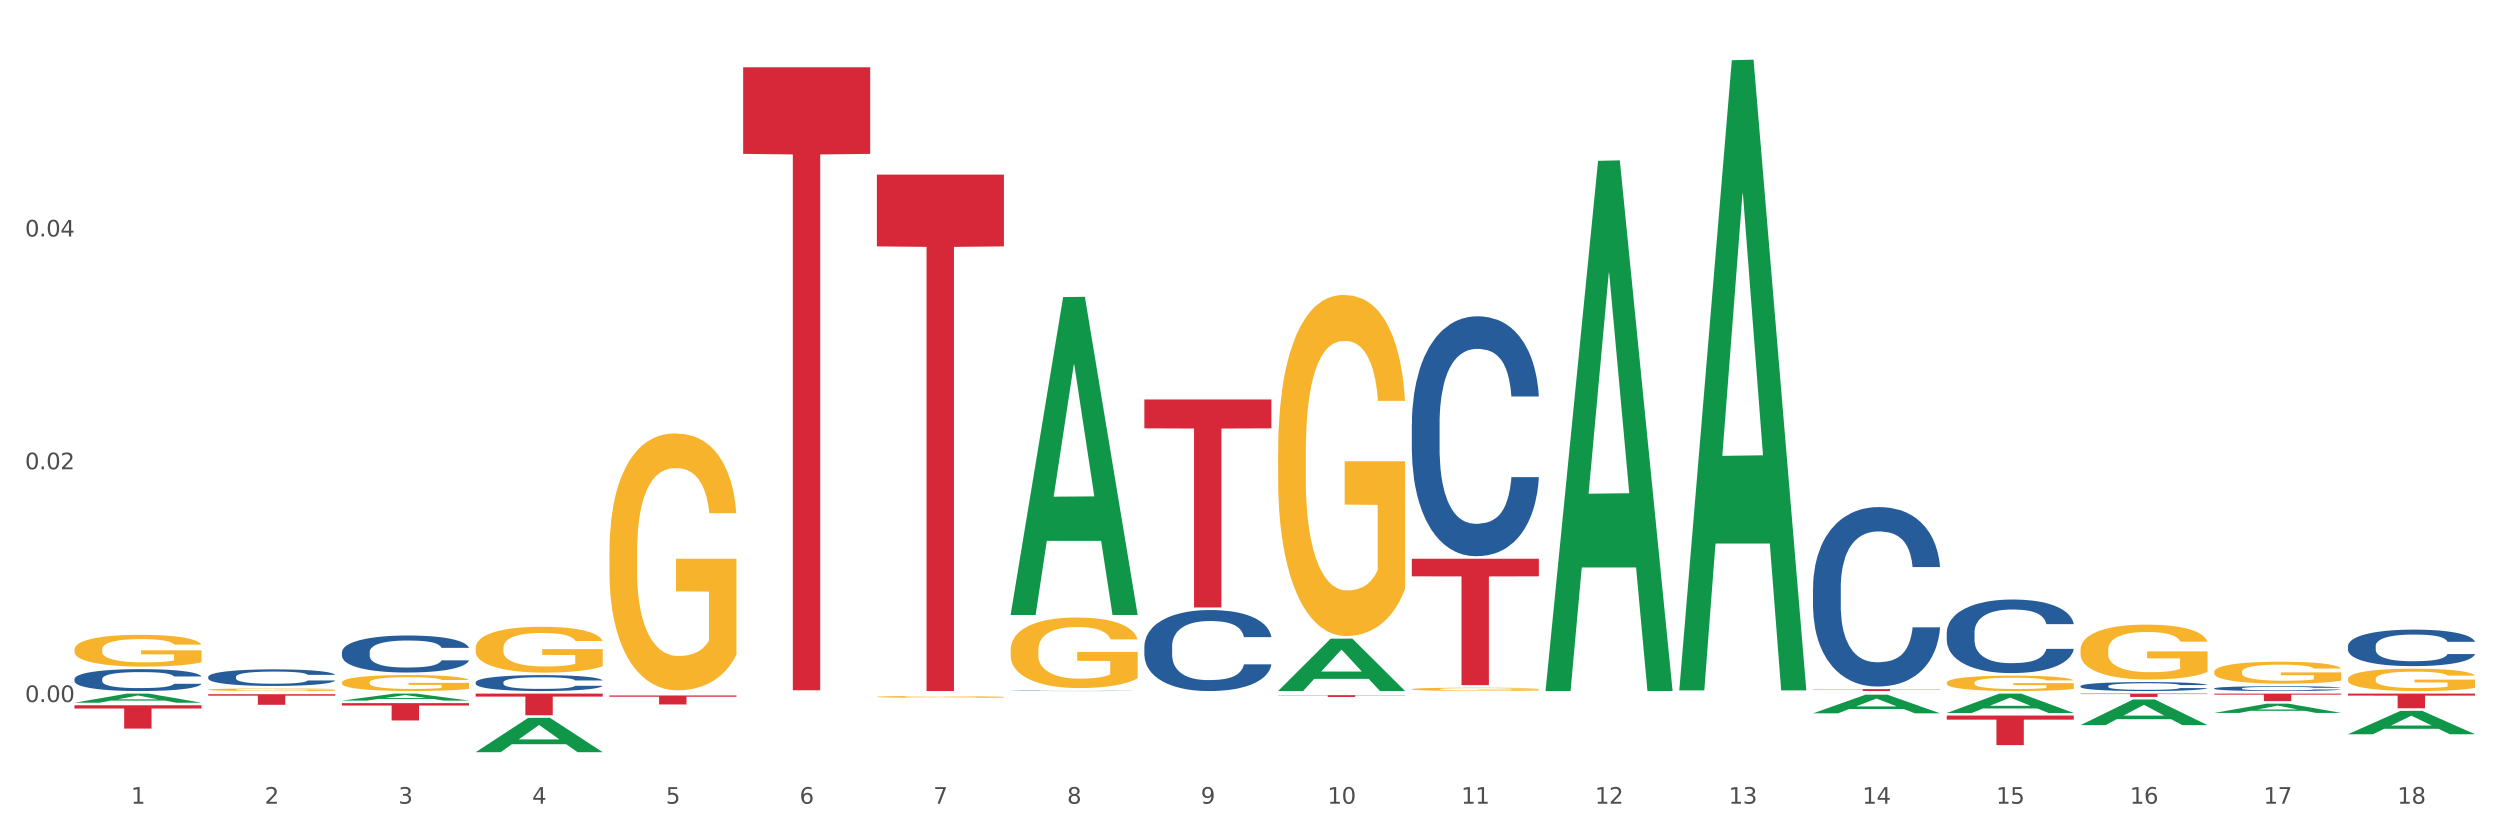
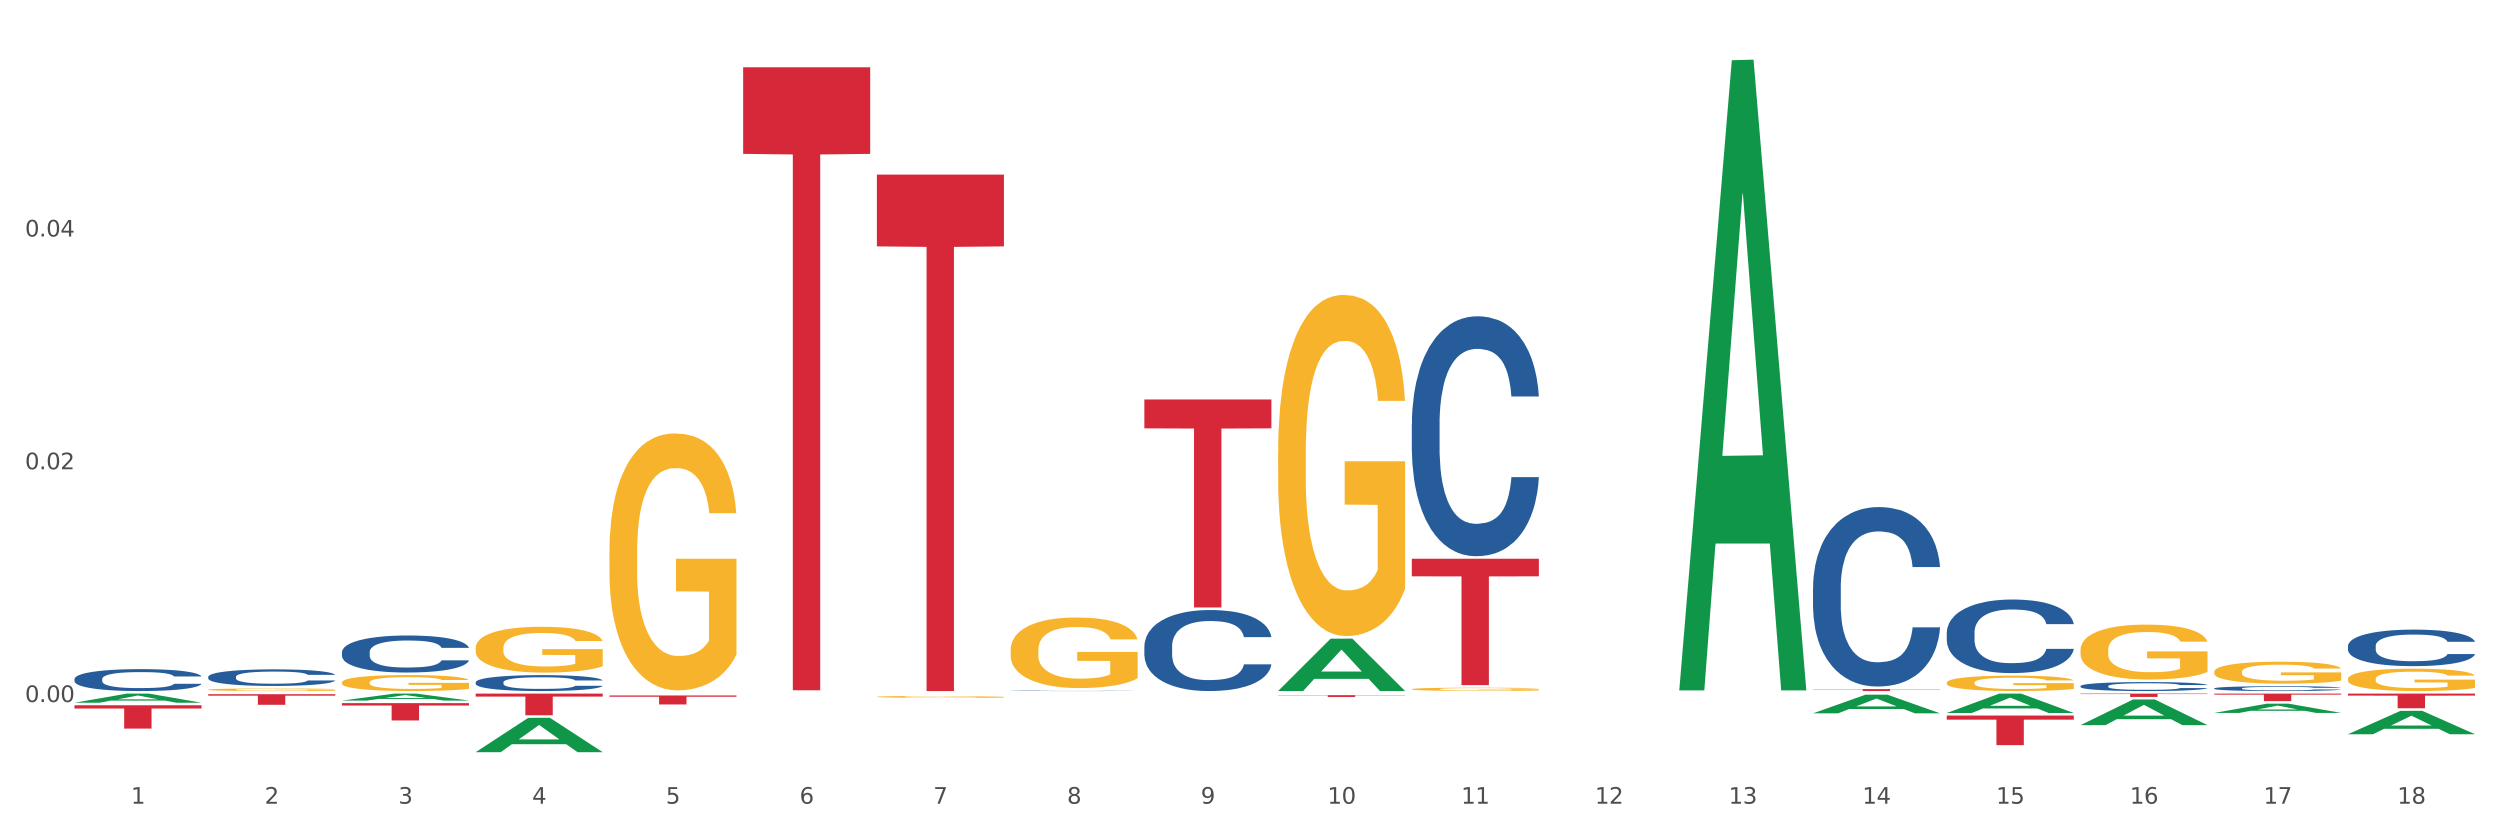
<svg xmlns="http://www.w3.org/2000/svg" xmlns:xlink="http://www.w3.org/1999/xlink" width="1080pt" height="360pt" viewBox="0 0 1080 360" version="1.1">
  <rect x="0" y="0" width="1080" height="360" fill="#333333" stroke="none" />
  <defs>
    <style type="text/css">*{stroke-linejoin: round; stroke-linecap: butt}</style>
  </defs>
  <g id="figure_1">
    <g id="patch_1">
      <path d="M 0 360  L 1080 360  L 1080 0  L 0 0  z " style="fill: #ffffff; stroke: #ffffff; stroke-linejoin: miter" />
    </g>
    <g id="axes_1">
      <g id="matplotlib.axis_1">
        <g id="xtick_1">
          <g id="text_1">
            <g style="fill: #4d4d4d" transform="translate(56.563 347.204) scale(0.096 -0.096)">
              <defs>
                <path id="DejaVuSans-31" d="M 794 531  L 1825 531  L 1825 4091  L 703 3866  L 703 4441  L 1819 4666  L 2450 4666  L 2450 531  L 3481 531  L 3481 0  L 794 0  L 794 531  z " transform="scale(0.016)" />
              </defs>
              <use xlink:href="#DejaVuSans-31" />
            </g>
          </g>
        </g>
        <g id="xtick_2">
          <g id="text_2">
            <g style="fill: #4d4d4d" transform="translate(114.336 347.204) scale(0.096 -0.096)">
              <defs>
                <path id="DejaVuSans-32" d="M 1228 531  L 3431 531  L 3431 0  L 469 0  L 469 531  Q 828 903 1448 1529  Q 2069 2156 2228 2338  Q 2531 2678 2651 2914  Q 2772 3150 2772 3378  Q 2772 3750 2511 3984  Q 2250 4219 1831 4219  Q 1534 4219 1204 4116  Q 875 4013 500 3803  L 500 4441  Q 881 4594 1212 4672  Q 1544 4750 1819 4750  Q 2544 4750 2975 4387  Q 3406 4025 3406 3419  Q 3406 3131 3298 2873  Q 3191 2616 2906 2266  Q 2828 2175 2409 1742  Q 1991 1309 1228 531  z " transform="scale(0.016)" />
              </defs>
              <use xlink:href="#DejaVuSans-32" />
            </g>
          </g>
        </g>
        <g id="xtick_3">
          <g id="text_3">
            <g style="fill: #4d4d4d" transform="translate(172.109 347.204) scale(0.096 -0.096)">
              <defs>
                <path id="DejaVuSans-33" d="M 2597 2516  Q 3050 2419 3304 2112  Q 3559 1806 3559 1356  Q 3559 666 3084 287  Q 2609 -91 1734 -91  Q 1441 -91 1130 -33  Q 819 25 488 141  L 488 750  Q 750 597 1062 519  Q 1375 441 1716 441  Q 2309 441 2620 675  Q 2931 909 2931 1356  Q 2931 1769 2642 2001  Q 2353 2234 1838 2234  L 1294 2234  L 1294 2753  L 1863 2753  Q 2328 2753 2575 2939  Q 2822 3125 2822 3475  Q 2822 3834 2567 4026  Q 2313 4219 1838 4219  Q 1578 4219 1281 4162  Q 984 4106 628 3988  L 628 4550  Q 988 4650 1302 4700  Q 1616 4750 1894 4750  Q 2613 4750 3031 4423  Q 3450 4097 3450 3541  Q 3450 3153 3228 2886  Q 3006 2619 2597 2516  z " transform="scale(0.016)" />
              </defs>
              <use xlink:href="#DejaVuSans-33" />
            </g>
          </g>
        </g>
        <g id="xtick_4">
          <g id="text_4">
            <g style="fill: #4d4d4d" transform="translate(229.882 347.204) scale(0.096 -0.096)">
              <defs>
                <path id="DejaVuSans-34" d="M 2419 4116  L 825 1625  L 2419 1625  L 2419 4116  z M 2253 4666  L 3047 4666  L 3047 1625  L 3713 1625  L 3713 1100  L 3047 1100  L 3047 0  L 2419 0  L 2419 1100  L 313 1100  L 313 1709  L 2253 4666  z " transform="scale(0.016)" />
              </defs>
              <use xlink:href="#DejaVuSans-34" />
            </g>
          </g>
        </g>
        <g id="xtick_5">
          <g id="text_5">
            <g style="fill: #4d4d4d" transform="translate(287.655 347.204) scale(0.096 -0.096)">
              <defs>
                <path id="DejaVuSans-35" d="M 691 4666  L 3169 4666  L 3169 4134  L 1269 4134  L 1269 2991  Q 1406 3038 1543 3061  Q 1681 3084 1819 3084  Q 2600 3084 3056 2656  Q 3513 2228 3513 1497  Q 3513 744 3044 326  Q 2575 -91 1722 -91  Q 1428 -91 1123 -41  Q 819 9 494 109  L 494 744  Q 775 591 1075 516  Q 1375 441 1709 441  Q 2250 441 2565 725  Q 2881 1009 2881 1497  Q 2881 1984 2565 2268  Q 2250 2553 1709 2553  Q 1456 2553 1204 2497  Q 953 2441 691 2322  L 691 4666  z " transform="scale(0.016)" />
              </defs>
              <use xlink:href="#DejaVuSans-35" />
            </g>
          </g>
        </g>
        <g id="xtick_6">
          <g id="text_6">
            <g style="fill: #4d4d4d" transform="translate(345.428 347.204) scale(0.096 -0.096)">
              <defs>
                <path id="DejaVuSans-36" d="M 2113 2584  Q 1688 2584 1439 2293  Q 1191 2003 1191 1497  Q 1191 994 1439 701  Q 1688 409 2113 409  Q 2538 409 2786 701  Q 3034 994 3034 1497  Q 3034 2003 2786 2293  Q 2538 2584 2113 2584  z M 3366 4563  L 3366 3988  Q 3128 4100 2886 4159  Q 2644 4219 2406 4219  Q 1781 4219 1451 3797  Q 1122 3375 1075 2522  Q 1259 2794 1537 2939  Q 1816 3084 2150 3084  Q 2853 3084 3261 2657  Q 3669 2231 3669 1497  Q 3669 778 3244 343  Q 2819 -91 2113 -91  Q 1303 -91 875 529  Q 447 1150 447 2328  Q 447 3434 972 4092  Q 1497 4750 2381 4750  Q 2619 4750 2861 4703  Q 3103 4656 3366 4563  z " transform="scale(0.016)" />
              </defs>
              <use xlink:href="#DejaVuSans-36" />
            </g>
          </g>
        </g>
        <g id="xtick_7">
          <g id="text_7">
            <g style="fill: #4d4d4d" transform="translate(403.201 347.204) scale(0.096 -0.096)">
              <defs>
                <path id="DejaVuSans-37" d="M 525 4666  L 3525 4666  L 3525 4397  L 1831 0  L 1172 0  L 2766 4134  L 525 4134  L 525 4666  z " transform="scale(0.016)" />
              </defs>
              <use xlink:href="#DejaVuSans-37" />
            </g>
          </g>
        </g>
        <g id="xtick_8">
          <g id="text_8">
            <g style="fill: #4d4d4d" transform="translate(460.974 347.204) scale(0.096 -0.096)">
              <defs>
                <path id="DejaVuSans-38" d="M 2034 2216  Q 1584 2216 1326 1975  Q 1069 1734 1069 1313  Q 1069 891 1326 650  Q 1584 409 2034 409  Q 2484 409 2743 651  Q 3003 894 3003 1313  Q 3003 1734 2745 1975  Q 2488 2216 2034 2216  z M 1403 2484  Q 997 2584 770 2862  Q 544 3141 544 3541  Q 544 4100 942 4425  Q 1341 4750 2034 4750  Q 2731 4750 3128 4425  Q 3525 4100 3525 3541  Q 3525 3141 3298 2862  Q 3072 2584 2669 2484  Q 3125 2378 3379 2068  Q 3634 1759 3634 1313  Q 3634 634 3220 271  Q 2806 -91 2034 -91  Q 1263 -91 848 271  Q 434 634 434 1313  Q 434 1759 690 2068  Q 947 2378 1403 2484  z M 1172 3481  Q 1172 3119 1398 2916  Q 1625 2713 2034 2713  Q 2441 2713 2670 2916  Q 2900 3119 2900 3481  Q 2900 3844 2670 4047  Q 2441 4250 2034 4250  Q 1625 4250 1398 4047  Q 1172 3844 1172 3481  z " transform="scale(0.016)" />
              </defs>
              <use xlink:href="#DejaVuSans-38" />
            </g>
          </g>
        </g>
        <g id="xtick_9">
          <g id="text_9">
            <g style="fill: #4d4d4d" transform="translate(518.747 347.204) scale(0.096 -0.096)">
              <defs>
                <path id="DejaVuSans-39" d="M 703 97  L 703 672  Q 941 559 1184 500  Q 1428 441 1663 441  Q 2288 441 2617 861  Q 2947 1281 2994 2138  Q 2813 1869 2534 1725  Q 2256 1581 1919 1581  Q 1219 1581 811 2004  Q 403 2428 403 3163  Q 403 3881 828 4315  Q 1253 4750 1959 4750  Q 2769 4750 3195 4129  Q 3622 3509 3622 2328  Q 3622 1225 3098 567  Q 2575 -91 1691 -91  Q 1453 -91 1209 -44  Q 966 3 703 97  z M 1959 2075  Q 2384 2075 2632 2365  Q 2881 2656 2881 3163  Q 2881 3666 2632 3958  Q 2384 4250 1959 4250  Q 1534 4250 1286 3958  Q 1038 3666 1038 3163  Q 1038 2656 1286 2365  Q 1534 2075 1959 2075  z " transform="scale(0.016)" />
              </defs>
              <use xlink:href="#DejaVuSans-39" />
            </g>
          </g>
        </g>
        <g id="xtick_10">
          <g id="text_10">
            <g style="fill: #4d4d4d" transform="translate(573.466 347.204) scale(0.096 -0.096)">
              <defs>
                <path id="DejaVuSans-30" d="M 2034 4250  Q 1547 4250 1301 3770  Q 1056 3291 1056 2328  Q 1056 1369 1301 889  Q 1547 409 2034 409  Q 2525 409 2770 889  Q 3016 1369 3016 2328  Q 3016 3291 2770 3770  Q 2525 4250 2034 4250  z M 2034 4750  Q 2819 4750 3233 4129  Q 3647 3509 3647 2328  Q 3647 1150 3233 529  Q 2819 -91 2034 -91  Q 1250 -91 836 529  Q 422 1150 422 2328  Q 422 3509 836 4129  Q 1250 4750 2034 4750  z " transform="scale(0.016)" />
              </defs>
              <use xlink:href="#DejaVuSans-31" />
              <use xlink:href="#DejaVuSans-30" transform="translate(63.623 0)" />
            </g>
          </g>
        </g>
        <g id="xtick_11">
          <g id="text_11">
            <g style="fill: #4d4d4d" transform="translate(631.239 347.204) scale(0.096 -0.096)">
              <use xlink:href="#DejaVuSans-31" />
              <use xlink:href="#DejaVuSans-31" transform="translate(63.623 0)" />
            </g>
          </g>
        </g>
        <g id="xtick_12">
          <g id="text_12">
            <g style="fill: #4d4d4d" transform="translate(689.012 347.204) scale(0.096 -0.096)">
              <use xlink:href="#DejaVuSans-31" />
              <use xlink:href="#DejaVuSans-32" transform="translate(63.623 0)" />
            </g>
          </g>
        </g>
        <g id="xtick_13">
          <g id="text_13">
            <g style="fill: #4d4d4d" transform="translate(746.785 347.204) scale(0.096 -0.096)">
              <use xlink:href="#DejaVuSans-31" />
              <use xlink:href="#DejaVuSans-33" transform="translate(63.623 0)" />
            </g>
          </g>
        </g>
        <g id="xtick_14">
          <g id="text_14">
            <g style="fill: #4d4d4d" transform="translate(804.558 347.204) scale(0.096 -0.096)">
              <use xlink:href="#DejaVuSans-31" />
              <use xlink:href="#DejaVuSans-34" transform="translate(63.623 0)" />
            </g>
          </g>
        </g>
        <g id="xtick_15">
          <g id="text_15">
            <g style="fill: #4d4d4d" transform="translate(862.331 347.204) scale(0.096 -0.096)">
              <use xlink:href="#DejaVuSans-31" />
              <use xlink:href="#DejaVuSans-35" transform="translate(63.623 0)" />
            </g>
          </g>
        </g>
        <g id="xtick_16">
          <g id="text_16">
            <g style="fill: #4d4d4d" transform="translate(920.104 347.204) scale(0.096 -0.096)">
              <use xlink:href="#DejaVuSans-31" />
              <use xlink:href="#DejaVuSans-36" transform="translate(63.623 0)" />
            </g>
          </g>
        </g>
        <g id="xtick_17">
          <g id="text_17">
            <g style="fill: #4d4d4d" transform="translate(977.877 347.204) scale(0.096 -0.096)">
              <use xlink:href="#DejaVuSans-31" />
              <use xlink:href="#DejaVuSans-37" transform="translate(63.623 0)" />
            </g>
          </g>
        </g>
        <g id="xtick_18">
          <g id="text_18">
            <g style="fill: #4d4d4d" transform="translate(1035.65 347.204) scale(0.096 -0.096)">
              <use xlink:href="#DejaVuSans-31" />
              <use xlink:href="#DejaVuSans-38" transform="translate(63.623 0)" />
            </g>
          </g>
        </g>
        <g id="xtick_19" />
        <g id="xtick_20" />
        <g id="xtick_21" />
        <g id="xtick_22" />
        <g id="xtick_23" />
        <g id="xtick_24" />
        <g id="xtick_25" />
        <g id="xtick_26" />
        <g id="xtick_27" />
        <g id="xtick_28" />
        <g id="xtick_29" />
        <g id="xtick_30" />
        <g id="xtick_31" />
        <g id="xtick_32" />
        <g id="xtick_33" />
        <g id="xtick_34" />
        <g id="xtick_35" />
      </g>
      <g id="matplotlib.axis_2">
        <g id="ytick_1">
          <g id="text_19">
            <g style="fill: #4d4d4d" transform="translate(10.8 303.275) scale(0.096 -0.096)">
              <defs>
                <path id="DejaVuSans-2e" d="M 684 794  L 1344 794  L 1344 0  L 684 0  L 684 794  z " transform="scale(0.016)" />
              </defs>
              <use xlink:href="#DejaVuSans-30" />
              <use xlink:href="#DejaVuSans-2e" transform="translate(63.623 0)" />
              <use xlink:href="#DejaVuSans-30" transform="translate(95.41 0)" />
              <use xlink:href="#DejaVuSans-30" transform="translate(159.033 0)" />
            </g>
          </g>
        </g>
        <g id="ytick_2">
          <g id="text_20">
            <g style="fill: #4d4d4d" transform="translate(10.8 202.724) scale(0.096 -0.096)">
              <use xlink:href="#DejaVuSans-30" />
              <use xlink:href="#DejaVuSans-2e" transform="translate(63.623 0)" />
              <use xlink:href="#DejaVuSans-30" transform="translate(95.41 0)" />
              <use xlink:href="#DejaVuSans-32" transform="translate(159.033 0)" />
            </g>
          </g>
        </g>
        <g id="ytick_3">
          <g id="text_21">
            <g style="fill: #4d4d4d" transform="translate(10.8 102.174) scale(0.096 -0.096)">
              <use xlink:href="#DejaVuSans-30" />
              <use xlink:href="#DejaVuSans-2e" transform="translate(63.623 0)" />
              <use xlink:href="#DejaVuSans-30" transform="translate(95.41 0)" />
              <use xlink:href="#DejaVuSans-34" transform="translate(159.033 0)" />
            </g>
          </g>
        </g>
        <g id="ytick_4" />
        <g id="ytick_5" />
        <g id="ytick_6" />
      </g>
      <g id="PolyCollection_1">
        <path d="M 32.175 303.571  L 32.232 303.568  L 54.864 299.632  L 64.257 299.628  L 87.059 303.579  L 76.196 303.579  L 71.273 302.659  L 47.905 302.659  L 47.735 302.674  L 42.982 303.579  L 32.175 303.579  L 32.175 303.571  L 50.847 302.11  L 68.331 302.106  L 59.674 300.47  L 59.561 300.463  L 59.447 300.474  L 50.79 302.106  L 50.847 302.11  L 32.175 303.571  z " clip-path="url(#pb34633d5ba)" style="fill: #109648" />
        <path d="M 147.721 302.649  L 147.778 302.646  L 170.41 299.631  L 179.803 299.628  L 202.605 302.655  L 191.742 302.655  L 186.819 301.95  L 163.451 301.95  L 163.281 301.961  L 158.528 302.655  L 147.721 302.655  L 147.721 302.649  L 166.393 301.529  L 183.877 301.526  L 175.22 300.273  L 175.107 300.267  L 174.993 300.276  L 166.336 301.526  L 166.393 301.529  L 147.721 302.649  z " clip-path="url(#pb34633d5ba)" style="fill: #109648" />
        <path d="M 205.494 324.922  L 205.551 324.908  L 228.183 310.107  L 237.576 310.093  L 260.378 324.95  L 249.515 324.95  L 244.592 321.49  L 221.224 321.49  L 221.054 321.546  L 216.301 324.95  L 205.494 324.95  L 205.494 324.922  L 224.166 319.426  L 241.65 319.412  L 232.993 313.26  L 232.88 313.232  L 232.766 313.274  L 224.109 319.412  L 224.166 319.426  L 205.494 324.922  z " clip-path="url(#pb34633d5ba)" style="fill: #109648" />
-         <path d="M 436.586 265.416  L 436.642 265.287  L 459.275 128.345  L 468.668 128.216  L 491.47 265.674  L 480.606 265.674  L 475.684 233.665  L 452.316 233.665  L 452.146 234.181  L 447.393 265.674  L 436.586 265.674  L 436.586 265.416  L 455.258 214.563  L 472.742 214.434  L 464.085 157.515  L 463.971 157.257  L 463.858 157.644  L 455.201 214.434  L 455.258 214.563  L 436.586 265.416  z " clip-path="url(#pb34633d5ba)" style="fill: #109648" />
        <path d="M 609.905 297.725  L 609.97 297.724  L 609.97 297.678  L 610.099 297.638  L 610.747 297.542  L 611.719 297.462  L 612.432 297.42  L 613.145 297.386  L 613.987 297.351  L 615.024 297.315  L 616.903 297.263  L 618.069 297.236  L 619.495 297.208  L 622.087 297.167  L 623.966 297.143  L 625.91 297.124  L 629.085 297.101  L 631.159 297.091  L 633.362 297.083  L 636.019 297.078  L 638.027 297.077  L 642.434 297.081  L 646.192 297.092  L 648.006 297.101  L 650.339 297.117  L 651.57 297.127  L 653.579 297.147  L 655.653 297.174  L 657.078 297.197  L 659.216 297.241  L 660.836 297.284  L 662.327 297.338  L 663.104 297.375  L 663.688 297.41  L 664.206 297.45  L 664.724 297.512  L 653.061 297.512  L 652.607 297.467  L 651.894 297.425  L 650.857 297.384  L 649.95 297.359  L 648.395 297.327  L 646.97 297.306  L 645.479 297.291  L 643.665 297.278  L 642.239 297.272  L 640.231 297.266  L 636.278 297.268  L 633.621 297.278  L 631.807 297.291  L 630.64 297.302  L 629.604 297.315  L 628.437 297.333  L 627.076 297.36  L 626.104 297.384  L 625.132 297.415  L 624.355 297.446  L 623.642 297.482  L 623.059 297.52  L 622.605 297.56  L 622.217 297.608  L 621.893 297.689  L 621.893 297.864  L 622.022 297.904  L 622.346 297.957  L 622.735 297.996  L 623.383 298.044  L 623.966 298.076  L 625.068 298.122  L 626.299 298.16  L 627.271 298.185  L 628.243 298.205  L 629.928 298.233  L 631.807 298.256  L 633.427 298.27  L 635.63 298.283  L 637.12 298.288  L 638.416 298.291  L 641.591 298.291  L 643.859 298.287  L 646.386 298.278  L 648.33 298.267  L 649.95 298.253  L 651.765 298.229  L 652.931 298.208  L 652.931 297.94  L 638.675 297.939  L 638.675 297.761  L 664.789 297.761  L 664.789 298.283  L 663.688 298.31  L 662.456 298.334  L 661.16 298.356  L 659.216 298.383  L 656.884 298.409  L 654.81 298.427  L 652.607 298.442  L 650.015 298.456  L 646.646 298.469  L 644.572 298.474  L 641.98 298.478  L 638.935 298.479  L 636.278 298.477  L 633.686 298.47  L 630.964 298.459  L 628.308 298.442  L 626.299 298.425  L 624.29 298.405  L 622.152 298.378  L 620.467 298.352  L 619.171 298.329  L 617.745 298.3  L 616.19 298.261  L 615.024 298.227  L 613.987 298.191  L 612.886 298.145  L 612.108 298.105  L 611.33 298.055  L 610.877 298.018  L 610.358 297.961  L 609.97 297.88  L 609.905 297.725  z " clip-path="url(#pb34633d5ba)" style="fill: #f7b32b" />
-         <path d="M 667.678 298.102  L 667.734 297.887  L 690.367 69.48  L 699.76 69.265  L 722.562 298.532  L 711.698 298.532  L 706.776 245.144  L 683.408 245.144  L 683.238 246.005  L 678.485 298.532  L 667.678 298.532  L 667.678 298.102  L 686.35 213.284  L 703.834 213.068  L 695.177 118.132  L 695.063 117.702  L 694.95 118.348  L 686.293 213.068  L 686.35 213.284  L 667.678 298.102  z " clip-path="url(#pb34633d5ba)" style="fill: #109648" />
        <path d="M 956.543 307.982  L 956.599 307.979  L 979.232 303.989  L 988.625 303.985  L 1011.427 307.99  L 1000.563 307.99  L 995.641 307.057  L 972.272 307.057  L 972.103 307.072  L 967.35 307.99  L 956.543 307.99  L 956.543 307.982  L 975.215 306.501  L 992.698 306.497  L 984.041 304.839  L 983.928 304.831  L 983.815 304.843  L 975.158 306.497  L 975.215 306.501  L 956.543 307.982  z " clip-path="url(#pb34633d5ba)" style="fill: #109648" />
        <path d="M 898.77 313.25  L 898.826 313.239  L 921.459 302.17  L 930.852 302.16  L 953.654 313.27  L 942.79 313.27  L 937.868 310.683  L 914.499 310.683  L 914.33 310.725  L 909.577 313.27  L 898.77 313.27  L 898.77 313.25  L 917.442 309.139  L 934.925 309.129  L 926.268 304.528  L 926.155 304.507  L 926.042 304.538  L 917.385 309.129  L 917.442 309.139  L 898.77 313.25  z " clip-path="url(#pb34633d5ba)" style="fill: #109648" />
        <path d="M 840.997 308.006  L 841.053 307.998  L 863.686 299.636  L 873.079 299.628  L 895.881 308.022  L 885.017 308.022  L 880.095 306.067  L 856.726 306.067  L 856.557 306.099  L 851.804 308.022  L 840.997 308.022  L 840.997 308.006  L 859.669 304.901  L 877.152 304.893  L 868.495 301.417  L 868.382 301.401  L 868.269 301.425  L 859.612 304.893  L 859.669 304.901  L 840.997 308.006  z " clip-path="url(#pb34633d5ba)" style="fill: #109648" />
        <path d="M 1014.316 317.172  L 1014.372 317.163  L 1037.005 307.084  L 1046.398 307.075  L 1069.2 317.191  L 1058.336 317.191  L 1053.414 314.835  L 1030.045 314.835  L 1029.876 314.873  L 1025.123 317.191  L 1014.316 317.191  L 1014.316 317.172  L 1032.988 313.43  L 1050.471 313.42  L 1041.814 309.231  L 1041.701 309.212  L 1041.588 309.24  L 1032.931 313.42  L 1032.988 313.43  L 1014.316 317.172  z " clip-path="url(#pb34633d5ba)" style="fill: #109648" />
-         <path d="M 1014.316 293.334  L 1014.38 293.325  L 1014.38 293.007  L 1014.51 292.734  L 1015.158 292.072  L 1016.13 291.524  L 1016.843 291.233  L 1017.556 290.995  L 1018.398 290.757  L 1019.435 290.509  L 1021.314 290.148  L 1022.48 289.962  L 1023.906 289.768  L 1026.498 289.486  L 1028.377 289.327  L 1030.321 289.194  L 1033.496 289.035  L 1035.57 288.965  L 1037.773 288.912  L 1040.429 288.877  L 1042.438 288.868  L 1046.845 288.894  L 1050.603 288.974  L 1052.417 289.035  L 1054.75 289.141  L 1055.981 289.212  L 1057.99 289.353  L 1060.063 289.539  L 1061.489 289.697  L 1063.627 289.997  L 1065.247 290.298  L 1066.738 290.668  L 1067.515 290.924  L 1068.098 291.163  L 1068.617 291.436  L 1069.135 291.869  L 1057.471 291.869  L 1057.018 291.56  L 1056.305 291.268  L 1055.268 290.986  L 1054.361 290.809  L 1052.806 290.589  L 1051.38 290.448  L 1049.89 290.342  L 1048.076 290.253  L 1046.65 290.209  L 1044.641 290.174  L 1040.689 290.183  L 1038.032 290.253  L 1036.218 290.342  L 1035.051 290.421  L 1034.014 290.509  L 1032.848 290.633  L 1031.487 290.818  L 1030.515 290.986  L 1029.543 291.198  L 1028.766 291.41  L 1028.053 291.657  L 1027.47 291.922  L 1027.016 292.195  L 1026.627 292.531  L 1026.303 293.087  L 1026.303 294.296  L 1026.433 294.569  L 1026.757 294.931  L 1027.146 295.205  L 1027.794 295.531  L 1028.377 295.752  L 1029.479 296.07  L 1030.71 296.335  L 1031.682 296.502  L 1032.654 296.644  L 1034.338 296.838  L 1036.218 296.997  L 1037.838 297.094  L 1040.041 297.182  L 1041.531 297.217  L 1042.827 297.235  L 1046.002 297.235  L 1048.27 297.208  L 1050.797 297.147  L 1052.741 297.067  L 1054.361 296.97  L 1056.176 296.811  L 1057.342 296.661  L 1057.342 294.817  L 1043.086 294.808  L 1043.086 293.581  L 1069.2 293.581  L 1069.2 297.182  L 1068.098 297.367  L 1066.867 297.535  L 1065.571 297.685  L 1063.627 297.87  L 1061.295 298.047  L 1059.221 298.17  L 1057.018 298.276  L 1054.426 298.373  L 1051.056 298.462  L 1048.983 298.497  L 1046.391 298.524  L 1043.345 298.532  L 1040.689 298.515  L 1038.097 298.471  L 1035.375 298.391  L 1032.718 298.276  L 1030.71 298.162  L 1028.701 298.02  L 1026.563 297.835  L 1024.878 297.659  L 1023.582 297.5  L 1022.156 297.297  L 1020.601 297.032  L 1019.435 296.794  L 1018.398 296.546  L 1017.296 296.229  L 1016.519 295.955  L 1015.741 295.611  L 1015.288 295.355  L 1014.769 294.958  L 1014.38 294.402  L 1014.316 293.334  z " clip-path="url(#pb34633d5ba)" style="fill: #f7b32b" />
+         <path d="M 1014.316 293.334  L 1014.38 293.325  L 1014.38 293.007  L 1014.51 292.734  L 1015.158 292.072  L 1016.13 291.524  L 1016.843 291.233  L 1017.556 290.995  L 1018.398 290.757  L 1019.435 290.509  L 1021.314 290.148  L 1022.48 289.962  L 1023.906 289.768  L 1026.498 289.486  L 1028.377 289.327  L 1030.321 289.194  L 1033.496 289.035  L 1035.57 288.965  L 1037.773 288.912  L 1040.429 288.877  L 1042.438 288.868  L 1046.845 288.894  L 1050.603 288.974  L 1052.417 289.035  L 1054.75 289.141  L 1055.981 289.212  L 1057.99 289.353  L 1060.063 289.539  L 1061.489 289.697  L 1063.627 289.997  L 1065.247 290.298  L 1066.738 290.668  L 1067.515 290.924  L 1068.098 291.163  L 1068.617 291.436  L 1069.135 291.869  L 1057.471 291.869  L 1057.018 291.56  L 1056.305 291.268  L 1055.268 290.986  L 1054.361 290.809  L 1052.806 290.589  L 1051.38 290.448  L 1049.89 290.342  L 1048.076 290.253  L 1046.65 290.209  L 1044.641 290.174  L 1040.689 290.183  L 1038.032 290.253  L 1036.218 290.342  L 1035.051 290.421  L 1034.014 290.509  L 1032.848 290.633  L 1031.487 290.818  L 1030.515 290.986  L 1029.543 291.198  L 1028.766 291.41  L 1028.053 291.657  L 1027.47 291.922  L 1027.016 292.195  L 1026.627 292.531  L 1026.303 293.087  L 1026.303 294.296  L 1026.433 294.569  L 1026.757 294.931  L 1027.146 295.205  L 1027.794 295.531  L 1028.377 295.752  L 1029.479 296.07  L 1030.71 296.335  L 1031.682 296.502  L 1032.654 296.644  L 1034.338 296.838  L 1036.218 296.997  L 1037.838 297.094  L 1040.041 297.182  L 1041.531 297.217  L 1042.827 297.235  L 1046.002 297.235  L 1048.27 297.208  L 1050.797 297.147  L 1052.741 297.067  L 1054.361 296.97  L 1056.176 296.811  L 1057.342 296.661  L 1057.342 294.817  L 1043.086 294.808  L 1043.086 293.581  L 1069.2 293.581  L 1069.2 297.182  L 1068.098 297.367  L 1066.867 297.535  L 1065.571 297.685  L 1063.627 297.87  L 1061.295 298.047  L 1059.221 298.17  L 1054.426 298.373  L 1051.056 298.462  L 1048.983 298.497  L 1046.391 298.524  L 1043.345 298.532  L 1040.689 298.515  L 1038.097 298.471  L 1035.375 298.391  L 1032.718 298.276  L 1030.71 298.162  L 1028.701 298.02  L 1026.563 297.835  L 1024.878 297.659  L 1023.582 297.5  L 1022.156 297.297  L 1020.601 297.032  L 1019.435 296.794  L 1018.398 296.546  L 1017.296 296.229  L 1016.519 295.955  L 1015.741 295.611  L 1015.288 295.355  L 1014.769 294.958  L 1014.38 294.402  L 1014.316 293.334  z " clip-path="url(#pb34633d5ba)" style="fill: #f7b32b" />
        <path d="M 956.543 297.379  L 956.608 297.377  L 956.608 297.323  L 956.802 297.251  L 957.516 297.117  L 958.424 297.016  L 959.981 296.897  L 960.824 296.847  L 961.927 296.792  L 964.198 296.702  L 966.793 296.625  L 968.609 296.583  L 969.972 296.556  L 973.021 296.509  L 974.773 296.488  L 976.589 296.47  L 978.146 296.459  L 980.741 296.445  L 982.817 296.44  L 985.217 296.438  L 987.229 296.44  L 989.888 296.447  L 993.781 296.47  L 995.273 296.484  L 997.284 296.507  L 999.36 296.537  L 1001.047 296.568  L 1002.993 296.612  L 1005.004 296.669  L 1006.951 296.742  L 1008.313 296.809  L 1009.416 296.88  L 1010.389 296.966  L 1011.103 297.059  L 1011.427 297.138  L 999.555 297.138  L 999.231 297.067  L 998.582 296.991  L 997.933 296.939  L 997.219 296.897  L 996.116 296.849  L 995.143 296.818  L 993.521 296.782  L 992.029 296.759  L 990.797 296.746  L 989.305 296.734  L 986.126 296.723  L 983.855 296.723  L 982.428 296.727  L 980.676 296.736  L 979.184 296.75  L 977.432 296.773  L 976.07 296.797  L 974.708 296.83  L 973.929 296.853  L 972.761 296.895  L 971.983 296.929  L 970.945 296.989  L 970.361 297.031  L 969.323 297.14  L 968.869 297.22  L 968.674 297.276  L 968.545 297.337  L 968.545 297.635  L 968.934 297.769  L 969.258 297.827  L 969.777 297.892  L 970.75 297.976  L 972.178 298.058  L 973.67 298.117  L 974.902 298.154  L 976.07 298.18  L 977.238 298.201  L 978.665 298.221  L 979.833 298.232  L 981.584 298.244  L 983.66 298.249  L 985.282 298.249  L 988.591 298.24  L 990.083 298.23  L 991.51 298.217  L 993.067 298.196  L 994.3 298.173  L 995.014 298.156  L 996.181 298.119  L 997.09 298.081  L 997.868 298.037  L 998.387 297.999  L 998.971 297.941  L 999.425 297.876  L 999.555 297.842  L 1011.427 297.842  L 1011.168 297.911  L 1010.713 297.978  L 1009.805 298.068  L 1009.092 298.119  L 1007.989 298.182  L 1006.821 298.236  L 1005.199 298.295  L 1003.707 298.339  L 1002.15 298.377  L 1000.463 298.412  L 997.414 298.46  L 996.311 298.473  L 993.976 298.496  L 992.159 298.509  L 989.499 298.523  L 986.774 298.53  L 983.92 298.532  L 981.39 298.529  L 978.6 298.517  L 976.849 298.506  L 974.902 298.488  L 972.632 298.462  L 970.491 298.429  L 968.48 298.391  L 966.598 298.347  L 964.847 298.297  L 962.576 298.215  L 960.889 298.134  L 959.657 298.06  L 958.813 297.997  L 957.97 297.916  L 957.516 297.861  L 956.802 297.727  L 956.543 297.603  L 956.543 297.379  z " clip-path="url(#pb34633d5ba)" style="fill: #255c99" />
        <path d="M 840.997 273.274  L 841.062 273.245  L 841.062 272.432  L 841.256 271.329  L 841.97 269.297  L 842.878 267.759  L 844.435 265.959  L 845.278 265.205  L 846.381 264.363  L 848.652 262.999  L 851.247 261.838  L 853.063 261.199  L 854.426 260.793  L 857.475 260.067  L 859.227 259.748  L 861.043 259.486  L 862.6 259.312  L 865.195 259.109  L 867.271 259.022  L 869.672 258.993  L 871.683 259.022  L 874.343 259.138  L 878.235 259.486  L 879.727 259.69  L 881.738 260.038  L 883.814 260.502  L 885.501 260.967  L 887.447 261.634  L 889.458 262.505  L 891.405 263.608  L 892.767 264.624  L 893.87 265.698  L 894.843 267.004  L 895.557 268.427  L 895.881 269.617  L 884.009 269.617  L 883.685 268.543  L 883.036 267.382  L 882.387 266.598  L 881.673 265.959  L 880.571 265.234  L 879.597 264.769  L 877.976 264.218  L 876.483 263.869  L 875.251 263.666  L 873.759 263.492  L 870.58 263.318  L 868.309 263.318  L 866.882 263.376  L 865.13 263.521  L 863.638 263.724  L 861.887 264.073  L 860.524 264.45  L 859.162 264.943  L 858.383 265.292  L 857.216 265.93  L 856.437 266.453  L 855.399 267.353  L 854.815 267.991  L 853.777 269.646  L 853.323 270.865  L 853.128 271.707  L 852.999 272.636  L 852.999 277.164  L 853.388 279.196  L 853.712 280.066  L 854.231 281.053  L 855.204 282.331  L 856.632 283.579  L 858.124 284.479  L 859.356 285.03  L 860.524 285.436  L 861.692 285.756  L 863.119 286.046  L 864.287 286.22  L 866.039 286.394  L 868.115 286.481  L 869.736 286.481  L 873.045 286.336  L 874.537 286.191  L 875.964 285.988  L 877.521 285.669  L 878.754 285.32  L 879.468 285.059  L 880.635 284.508  L 881.544 283.927  L 882.322 283.259  L 882.841 282.679  L 883.425 281.808  L 883.879 280.821  L 884.009 280.299  L 895.881 280.299  L 895.622 281.344  L 895.167 282.36  L 894.259 283.724  L 893.546 284.508  L 892.443 285.465  L 891.275 286.278  L 889.653 287.178  L 888.161 287.846  L 886.604 288.426  L 884.917 288.949  L 881.868 289.674  L 880.765 289.878  L 878.43 290.226  L 876.613 290.429  L 873.953 290.632  L 871.229 290.748  L 868.374 290.777  L 865.844 290.719  L 863.054 290.545  L 861.303 290.371  L 859.356 290.11  L 857.086 289.703  L 854.945 289.21  L 852.934 288.629  L 851.052 287.962  L 849.301 287.207  L 847.03 285.959  L 845.343 284.74  L 844.111 283.608  L 843.267 282.65  L 842.424 281.431  L 841.97 280.589  L 841.256 278.557  L 840.997 276.67  L 840.997 273.274  z " clip-path="url(#pb34633d5ba)" style="fill: #255c99" />
        <path d="M 898.77 296.395  L 898.835 296.391  L 898.835 296.292  L 899.029 296.158  L 899.743 295.909  L 900.651 295.722  L 902.208 295.502  L 903.051 295.41  L 904.154 295.307  L 906.425 295.14  L 909.02 294.998  L 910.836 294.92  L 912.199 294.871  L 915.248 294.782  L 917 294.743  L 918.816 294.711  L 920.373 294.69  L 922.968 294.665  L 925.044 294.655  L 927.444 294.651  L 929.456 294.655  L 932.116 294.669  L 936.008 294.711  L 937.5 294.736  L 939.511 294.779  L 941.587 294.835  L 943.274 294.892  L 945.22 294.974  L 947.231 295.08  L 949.178 295.215  L 950.54 295.339  L 951.643 295.47  L 952.616 295.629  L 953.33 295.803  L 953.654 295.948  L 941.782 295.948  L 941.458 295.817  L 940.809 295.675  L 940.16 295.58  L 939.446 295.502  L 938.344 295.413  L 937.37 295.356  L 935.749 295.289  L 934.256 295.247  L 933.024 295.222  L 931.532 295.2  L 928.353 295.179  L 926.082 295.179  L 924.655 295.186  L 922.903 295.204  L 921.411 295.229  L 919.659 295.271  L 918.297 295.317  L 916.935 295.378  L 916.156 295.42  L 914.988 295.498  L 914.21 295.562  L 913.172 295.672  L 912.588 295.75  L 911.55 295.952  L 911.096 296.101  L 910.901 296.204  L 910.772 296.317  L 910.772 296.87  L 911.161 297.118  L 911.485 297.224  L 912.004 297.345  L 912.977 297.501  L 914.405 297.653  L 915.897 297.763  L 917.129 297.831  L 918.297 297.88  L 919.465 297.919  L 920.892 297.955  L 922.06 297.976  L 923.811 297.997  L 925.887 298.008  L 927.509 298.008  L 930.818 297.99  L 932.31 297.972  L 933.737 297.948  L 935.294 297.909  L 936.527 297.866  L 937.241 297.834  L 938.408 297.767  L 939.317 297.696  L 940.095 297.614  L 940.614 297.543  L 941.198 297.437  L 941.652 297.317  L 941.782 297.253  L 953.654 297.253  L 953.395 297.38  L 952.94 297.504  L 952.032 297.671  L 951.319 297.767  L 950.216 297.884  L 949.048 297.983  L 947.426 298.093  L 945.934 298.174  L 944.377 298.245  L 942.69 298.309  L 939.641 298.398  L 938.538 298.422  L 936.203 298.465  L 934.386 298.49  L 931.726 298.515  L 929.002 298.529  L 926.147 298.532  L 923.617 298.525  L 920.827 298.504  L 919.076 298.483  L 917.129 298.451  L 914.859 298.401  L 912.718 298.341  L 910.707 298.27  L 908.825 298.189  L 907.074 298.096  L 904.803 297.944  L 903.116 297.795  L 901.884 297.657  L 901.04 297.54  L 900.197 297.391  L 899.743 297.288  L 899.029 297.04  L 898.77 296.81  L 898.77 296.395  z " clip-path="url(#pb34633d5ba)" style="fill: #255c99" />
        <path d="M 147.721 294.816  L 147.786 294.809  L 147.786 294.582  L 147.915 294.387  L 148.563 293.913  L 149.535 293.522  L 150.248 293.314  L 150.961 293.144  L 151.803 292.973  L 152.84 292.797  L 154.719 292.538  L 155.886 292.405  L 157.311 292.267  L 159.903 292.065  L 161.782 291.951  L 163.726 291.856  L 166.901 291.743  L 168.975 291.692  L 171.178 291.654  L 173.835 291.629  L 175.844 291.623  L 180.25 291.642  L 184.008 291.699  L 185.822 291.743  L 188.155 291.818  L 189.386 291.869  L 191.395 291.97  L 193.469 292.102  L 194.894 292.216  L 197.033 292.431  L 198.653 292.645  L 200.143 292.91  L 200.921 293.093  L 201.504 293.263  L 202.022 293.459  L 202.54 293.768  L 190.877 293.768  L 190.423 293.547  L 189.71 293.339  L 188.674 293.137  L 187.766 293.011  L 186.211 292.853  L 184.786 292.752  L 183.295 292.677  L 181.481 292.614  L 180.055 292.582  L 178.047 292.557  L 174.094 292.563  L 171.437 292.614  L 169.623 292.677  L 168.456 292.733  L 167.42 292.797  L 166.253 292.885  L 164.893 293.017  L 163.921 293.137  L 162.949 293.289  L 162.171 293.44  L 161.458 293.617  L 160.875 293.806  L 160.421 294.002  L 160.033 294.242  L 159.709 294.639  L 159.709 295.504  L 159.838 295.699  L 160.162 295.958  L 160.551 296.153  L 161.199 296.387  L 161.782 296.545  L 162.884 296.772  L 164.115 296.961  L 165.087 297.081  L 166.059 297.182  L 167.744 297.321  L 169.623 297.434  L 171.243 297.504  L 173.446 297.567  L 174.936 297.592  L 176.232 297.605  L 179.407 297.605  L 181.675 297.586  L 184.203 297.542  L 186.146 297.485  L 187.766 297.415  L 189.581 297.302  L 190.747 297.195  L 190.747 295.876  L 176.491 295.87  L 176.491 294.992  L 202.605 294.992  L 202.605 297.567  L 201.504 297.699  L 200.273 297.819  L 198.977 297.927  L 197.033 298.059  L 194.7 298.185  L 192.626 298.274  L 190.423 298.349  L 187.831 298.419  L 184.462 298.482  L 182.388 298.507  L 179.796 298.526  L 176.751 298.532  L 174.094 298.52  L 171.502 298.488  L 168.78 298.431  L 166.124 298.349  L 164.115 298.267  L 162.106 298.166  L 159.968 298.034  L 158.283 297.908  L 156.987 297.794  L 155.562 297.649  L 154.006 297.46  L 152.84 297.289  L 151.803 297.113  L 150.702 296.885  L 149.924 296.69  L 149.147 296.444  L 148.693 296.261  L 148.175 295.977  L 147.786 295.579  L 147.721 294.816  z " clip-path="url(#pb34633d5ba)" style="fill: #f7b32b" />
        <path d="M 378.813 301.03  L 378.878 301.029  L 378.878 301.003  L 379.007 300.98  L 379.655 300.925  L 380.627 300.88  L 381.34 300.856  L 382.053 300.836  L 382.895 300.816  L 383.932 300.796  L 385.811 300.766  L 386.977 300.751  L 388.403 300.735  L 390.995 300.711  L 392.874 300.698  L 394.818 300.687  L 397.993 300.674  L 400.067 300.668  L 402.27 300.664  L 404.927 300.661  L 406.935 300.66  L 411.342 300.662  L 415.1 300.669  L 416.914 300.674  L 419.247 300.683  L 420.478 300.689  L 422.487 300.7  L 424.561 300.716  L 425.986 300.729  L 428.125 300.754  L 429.745 300.778  L 431.235 300.809  L 432.012 300.83  L 432.596 300.85  L 433.114 300.873  L 433.632 300.908  L 421.969 300.908  L 421.515 300.883  L 420.802 300.859  L 419.766 300.835  L 418.858 300.821  L 417.303 300.803  L 415.878 300.791  L 414.387 300.782  L 412.573 300.775  L 411.147 300.771  L 409.139 300.768  L 405.186 300.769  L 402.529 300.775  L 400.715 300.782  L 399.548 300.789  L 398.512 300.796  L 397.345 300.806  L 395.984 300.822  L 395.013 300.835  L 394.041 300.853  L 393.263 300.87  L 392.55 300.891  L 391.967 300.913  L 391.513 300.935  L 391.125 300.963  L 390.801 301.009  L 390.801 301.109  L 390.93 301.132  L 391.254 301.162  L 391.643 301.185  L 392.291 301.212  L 392.874 301.23  L 393.976 301.256  L 395.207 301.278  L 396.179 301.292  L 397.151 301.304  L 398.836 301.32  L 400.715 301.333  L 402.335 301.341  L 404.538 301.348  L 406.028 301.351  L 407.324 301.353  L 410.499 301.353  L 412.767 301.35  L 415.294 301.345  L 417.238 301.339  L 418.858 301.331  L 420.673 301.317  L 421.839 301.305  L 421.839 301.152  L 407.583 301.152  L 407.583 301.05  L 433.697 301.05  L 433.697 301.348  L 432.596 301.364  L 431.364 301.377  L 430.068 301.39  L 428.125 301.405  L 425.792 301.42  L 423.718 301.43  L 421.515 301.439  L 418.923 301.447  L 415.554 301.454  L 413.48 301.457  L 410.888 301.459  L 407.843 301.46  L 405.186 301.458  L 402.594 301.455  L 399.872 301.448  L 397.216 301.439  L 395.207 301.429  L 393.198 301.418  L 391.06 301.402  L 389.375 301.388  L 388.079 301.374  L 386.654 301.358  L 385.098 301.336  L 383.932 301.316  L 382.895 301.296  L 381.794 301.269  L 381.016 301.247  L 380.238 301.218  L 379.785 301.197  L 379.266 301.164  L 378.878 301.118  L 378.813 301.03  z " clip-path="url(#pb34633d5ba)" style="fill: #f7b32b" />
        <path d="M 32.175 304.674  L 87.059 304.674  L 87.059 306.074  L 65.47 306.084  L 65.47 314.749  L 53.635 314.749  L 53.635 306.084  L 32.175 306.074  L 32.175 304.684  L 32.175 304.674  z " clip-path="url(#pb34633d5ba)" style="fill: #d62839" />
        <path d="M 205.494 299.628  L 260.378 299.628  L 260.378 300.93  L 238.789 300.939  L 238.789 308.998  L 226.953 308.998  L 226.953 300.939  L 205.494 300.93  L 205.494 299.637  L 205.494 299.628  z " clip-path="url(#pb34633d5ba)" style="fill: #d62839" />
        <path d="M 147.721 303.75  L 202.605 303.75  L 202.605 304.79  L 181.016 304.797  L 181.016 311.232  L 169.18 311.232  L 169.18 304.797  L 147.721 304.79  L 147.721 303.757  L 147.721 303.75  z " clip-path="url(#pb34633d5ba)" style="fill: #d62839" />
        <path d="M 89.948 299.887  L 144.832 299.887  L 144.832 300.523  L 123.243 300.527  L 123.243 304.465  L 111.407 304.465  L 111.407 300.527  L 89.948 300.523  L 89.948 299.891  L 89.948 299.887  z " clip-path="url(#pb34633d5ba)" style="fill: #d62839" />
        <path d="M 263.267 300.444  L 318.151 300.444  L 318.151 300.982  L 296.562 300.986  L 296.562 304.318  L 284.726 304.318  L 284.726 300.986  L 263.267 300.982  L 263.267 300.448  L 263.267 300.444  z " clip-path="url(#pb34633d5ba)" style="fill: #d62839" />
        <path d="M 89.948 297.936  L 90.013 297.935  L 90.013 297.898  L 90.142 297.867  L 90.79 297.791  L 91.762 297.728  L 92.475 297.695  L 93.188 297.668  L 94.03 297.64  L 95.067 297.612  L 96.946 297.57  L 98.113 297.549  L 99.538 297.527  L 102.13 297.494  L 104.009 297.476  L 105.953 297.461  L 109.128 297.443  L 111.202 297.435  L 113.405 297.429  L 116.062 297.425  L 118.071 297.424  L 122.477 297.427  L 126.235 297.436  L 128.049 297.443  L 130.382 297.455  L 131.613 297.463  L 133.622 297.479  L 135.696 297.5  L 137.121 297.519  L 139.26 297.553  L 140.88 297.588  L 142.37 297.63  L 143.148 297.659  L 143.731 297.687  L 144.249 297.718  L 144.768 297.768  L 133.104 297.768  L 132.65 297.732  L 131.937 297.699  L 130.901 297.667  L 129.993 297.646  L 128.438 297.621  L 127.013 297.605  L 125.522 297.593  L 123.708 297.582  L 122.282 297.577  L 120.274 297.573  L 116.321 297.574  L 113.664 297.582  L 111.85 297.593  L 110.684 297.602  L 109.647 297.612  L 108.48 297.626  L 107.12 297.647  L 106.148 297.667  L 105.176 297.691  L 104.398 297.715  L 103.685 297.744  L 103.102 297.774  L 102.648 297.805  L 102.26 297.844  L 101.936 297.908  L 101.936 298.046  L 102.065 298.078  L 102.389 298.119  L 102.778 298.151  L 103.426 298.188  L 104.009 298.213  L 105.111 298.25  L 106.342 298.28  L 107.314 298.299  L 108.286 298.316  L 109.971 298.338  L 111.85 298.356  L 113.47 298.367  L 115.673 298.377  L 117.163 298.381  L 118.459 298.383  L 121.634 298.383  L 123.902 298.38  L 126.43 298.373  L 128.373 298.364  L 129.993 298.353  L 131.808 298.335  L 132.974 298.318  L 132.974 298.106  L 118.719 298.105  L 118.719 297.964  L 144.832 297.964  L 144.832 298.377  L 143.731 298.399  L 142.5 298.418  L 141.204 298.435  L 139.26 298.456  L 136.927 298.477  L 134.853 298.491  L 132.65 298.503  L 130.058 298.514  L 126.689 298.524  L 124.615 298.528  L 122.023 298.531  L 118.978 298.532  L 116.321 298.53  L 113.729 298.525  L 111.007 298.516  L 108.351 298.503  L 106.342 298.49  L 104.333 298.474  L 102.195 298.452  L 100.51 298.432  L 99.214 298.414  L 97.789 298.391  L 96.233 298.36  L 95.067 298.333  L 94.03 298.305  L 92.929 298.268  L 92.151 298.237  L 91.374 298.197  L 90.92 298.168  L 90.402 298.122  L 90.013 298.058  L 89.948 297.936  z " clip-path="url(#pb34633d5ba)" style="fill: #f7b32b" />
-         <path d="M 32.175 280.59  L 32.24 280.577  L 32.24 280.126  L 32.369 279.738  L 33.017 278.798  L 33.989 278.021  L 34.702 277.607  L 35.415 277.269  L 36.257 276.931  L 37.294 276.58  L 39.173 276.066  L 40.34 275.803  L 41.765 275.527  L 44.357 275.126  L 46.236 274.901  L 48.18 274.713  L 51.355 274.487  L 53.429 274.387  L 55.632 274.312  L 58.289 274.262  L 60.298 274.249  L 64.704 274.287  L 68.462 274.399  L 70.277 274.487  L 72.609 274.637  L 73.84 274.738  L 75.849 274.938  L 77.923 275.201  L 79.348 275.427  L 81.487 275.853  L 83.107 276.279  L 84.597 276.805  L 85.375 277.169  L 85.958 277.507  L 86.476 277.896  L 86.995 278.51  L 75.331 278.51  L 74.877 278.071  L 74.164 277.658  L 73.128 277.256  L 72.22 277.006  L 70.665 276.693  L 69.24 276.492  L 67.749 276.342  L 65.935 276.216  L 64.509 276.154  L 62.501 276.104  L 58.548 276.116  L 55.891 276.216  L 54.077 276.342  L 52.911 276.454  L 51.874 276.58  L 50.707 276.755  L 49.347 277.018  L 48.375 277.256  L 47.403 277.557  L 46.625 277.858  L 45.912 278.209  L 45.329 278.585  L 44.876 278.973  L 44.487 279.449  L 44.163 280.239  L 44.163 281.956  L 44.292 282.344  L 44.616 282.858  L 45.005 283.246  L 45.653 283.71  L 46.236 284.023  L 47.338 284.475  L 48.569 284.85  L 49.541 285.089  L 50.513 285.289  L 52.198 285.565  L 54.077 285.79  L 55.697 285.928  L 57.9 286.053  L 59.39 286.104  L 60.686 286.129  L 63.861 286.129  L 66.129 286.091  L 68.657 286.003  L 70.601 285.891  L 72.22 285.753  L 74.035 285.527  L 75.201 285.314  L 75.201 282.695  L 60.946 282.683  L 60.946 280.941  L 87.059 280.941  L 87.059 286.053  L 85.958 286.317  L 84.727 286.555  L 83.431 286.768  L 81.487 287.031  L 79.154 287.282  L 77.08 287.457  L 74.877 287.607  L 72.285 287.745  L 68.916 287.871  L 66.842 287.921  L 64.25 287.958  L 61.205 287.971  L 58.548 287.946  L 55.956 287.883  L 53.235 287.77  L 50.578 287.607  L 48.569 287.444  L 46.56 287.244  L 44.422 286.981  L 42.737 286.73  L 41.441 286.505  L 40.016 286.216  L 38.46 285.84  L 37.294 285.502  L 36.257 285.151  L 35.156 284.7  L 34.378 284.312  L 33.601 283.823  L 33.147 283.459  L 32.629 282.896  L 32.24 282.106  L 32.175 280.59  z " clip-path="url(#pb34633d5ba)" style="fill: #f7b32b" />
        <path d="M 321.04 29.071  L 375.924 29.071  L 375.924 66.472  L 354.335 66.724  L 354.335 298.2  L 342.499 298.2  L 342.499 66.724  L 321.04 66.472  L 321.04 29.324  L 321.04 29.071  z " clip-path="url(#pb34633d5ba)" style="fill: #d62839" />
        <path d="M 205.494 279.921  L 205.559 279.903  L 205.559 279.252  L 205.688 278.692  L 206.336 277.337  L 207.308 276.217  L 208.021 275.621  L 208.734 275.133  L 209.576 274.645  L 210.613 274.139  L 212.492 273.398  L 213.659 273.019  L 215.084 272.621  L 217.676 272.043  L 219.555 271.718  L 221.499 271.447  L 224.674 271.122  L 226.748 270.977  L 228.951 270.869  L 231.608 270.796  L 233.616 270.778  L 238.023 270.832  L 241.781 270.995  L 243.595 271.122  L 245.928 271.338  L 247.159 271.483  L 249.168 271.772  L 251.242 272.151  L 252.667 272.477  L 254.806 273.091  L 256.426 273.705  L 257.916 274.464  L 258.694 274.988  L 259.277 275.476  L 259.795 276.036  L 260.313 276.921  L 248.65 276.921  L 248.196 276.289  L 247.483 275.693  L 246.447 275.115  L 245.539 274.753  L 243.984 274.302  L 242.559 274.012  L 241.068 273.796  L 239.254 273.615  L 237.828 273.525  L 235.82 273.452  L 231.867 273.47  L 229.21 273.615  L 227.396 273.796  L 226.229 273.958  L 225.193 274.139  L 224.026 274.392  L 222.666 274.771  L 221.694 275.115  L 220.722 275.548  L 219.944 275.982  L 219.231 276.488  L 218.648 277.03  L 218.194 277.59  L 217.806 278.277  L 217.482 279.415  L 217.482 281.89  L 217.611 282.45  L 217.935 283.191  L 218.324 283.751  L 218.972 284.42  L 219.555 284.872  L 220.657 285.522  L 221.888 286.064  L 222.86 286.407  L 223.832 286.697  L 225.517 287.094  L 227.396 287.419  L 229.016 287.618  L 231.219 287.799  L 232.709 287.871  L 234.005 287.907  L 237.18 287.907  L 239.448 287.853  L 241.975 287.726  L 243.919 287.564  L 245.539 287.365  L 247.354 287.04  L 248.52 286.733  L 248.52 282.956  L 234.264 282.938  L 234.264 280.427  L 260.378 280.427  L 260.378 287.799  L 259.277 288.178  L 258.046 288.521  L 256.75 288.829  L 254.806 289.208  L 252.473 289.569  L 250.399 289.822  L 248.196 290.039  L 245.604 290.238  L 242.235 290.419  L 240.161 290.491  L 237.569 290.545  L 234.524 290.563  L 231.867 290.527  L 229.275 290.437  L 226.553 290.274  L 223.897 290.039  L 221.888 289.804  L 219.879 289.515  L 217.741 289.136  L 216.056 288.774  L 214.76 288.449  L 213.335 288.034  L 211.779 287.492  L 210.613 287.004  L 209.576 286.498  L 208.475 285.847  L 207.697 285.287  L 206.92 284.583  L 206.466 284.059  L 205.948 283.245  L 205.559 282.107  L 205.494 279.921  z " clip-path="url(#pb34633d5ba)" style="fill: #f7b32b" />
        <path d="M 263.267 238.54  L 263.332 238.439  L 263.332 234.79  L 263.461 231.647  L 264.109 224.045  L 265.081 217.761  L 265.794 214.416  L 266.507 211.679  L 267.349 208.942  L 268.386 206.104  L 270.265 201.949  L 271.432 199.82  L 272.857 197.59  L 275.449 194.346  L 277.328 192.522  L 279.272 191.002  L 282.447 189.177  L 284.521 188.366  L 286.724 187.758  L 289.381 187.353  L 291.389 187.251  L 295.796 187.555  L 299.554 188.468  L 301.368 189.177  L 303.701 190.393  L 304.932 191.204  L 306.941 192.826  L 309.015 194.955  L 310.44 196.779  L 312.579 200.225  L 314.199 203.672  L 315.689 207.929  L 316.466 210.868  L 317.05 213.605  L 317.568 216.747  L 318.086 221.714  L 306.423 221.714  L 305.969 218.166  L 305.256 214.821  L 304.22 211.578  L 303.312 209.551  L 301.757 207.017  L 300.332 205.395  L 298.841 204.178  L 297.027 203.165  L 295.601 202.658  L 293.593 202.253  L 289.64 202.354  L 286.983 203.165  L 285.169 204.178  L 284.002 205.091  L 282.966 206.104  L 281.799 207.523  L 280.439 209.652  L 279.467 211.578  L 278.495 214.011  L 277.717 216.443  L 277.004 219.281  L 276.421 222.322  L 275.967 225.464  L 275.579 229.316  L 275.255 235.702  L 275.255 249.588  L 275.384 252.73  L 275.708 256.886  L 276.097 260.028  L 276.745 263.779  L 277.328 266.313  L 278.43 269.962  L 279.661 273.003  L 280.633 274.929  L 281.605 276.55  L 283.29 278.78  L 285.169 280.605  L 286.789 281.72  L 288.992 282.733  L 290.482 283.139  L 291.778 283.342  L 294.953 283.342  L 297.221 283.037  L 299.748 282.328  L 301.692 281.416  L 303.312 280.301  L 305.127 278.476  L 306.293 276.753  L 306.293 255.569  L 292.037 255.467  L 292.037 241.378  L 318.151 241.378  L 318.151 282.733  L 317.05 284.862  L 315.819 286.788  L 314.523 288.511  L 312.579 290.64  L 310.246 292.667  L 308.172 294.086  L 305.969 295.302  L 303.377 296.417  L 300.008 297.431  L 297.934 297.836  L 295.342 298.14  L 292.297 298.242  L 289.64 298.039  L 287.048 297.532  L 284.326 296.62  L 281.67 295.302  L 279.661 293.984  L 277.652 292.363  L 275.514 290.234  L 273.829 288.207  L 272.533 286.382  L 271.108 284.051  L 269.552 281.01  L 268.386 278.273  L 267.349 275.435  L 266.248 271.786  L 265.47 268.644  L 264.692 264.691  L 264.239 261.752  L 263.721 257.19  L 263.332 250.805  L 263.267 238.54  z " clip-path="url(#pb34633d5ba)" style="fill: #f7b32b" />
        <path d="M 898.77 280.794  L 898.835 280.773  L 898.835 279.993  L 898.964 279.321  L 899.612 277.696  L 900.584 276.353  L 901.297 275.638  L 902.01 275.053  L 902.852 274.468  L 903.889 273.861  L 905.768 272.973  L 906.934 272.518  L 908.36 272.041  L 910.952 271.348  L 912.831 270.958  L 914.775 270.633  L 917.95 270.243  L 920.024 270.07  L 922.227 269.94  L 924.884 269.853  L 926.892 269.831  L 931.299 269.896  L 935.057 270.091  L 936.871 270.243  L 939.204 270.503  L 940.435 270.676  L 942.444 271.023  L 944.517 271.478  L 945.943 271.868  L 948.081 272.605  L 949.701 273.341  L 951.192 274.251  L 951.969 274.88  L 952.552 275.465  L 953.071 276.136  L 953.589 277.198  L 941.926 277.198  L 941.472 276.439  L 940.759 275.725  L 939.722 275.031  L 938.815 274.598  L 937.26 274.056  L 935.834 273.71  L 934.344 273.45  L 932.53 273.233  L 931.104 273.125  L 929.095 273.038  L 925.143 273.06  L 922.486 273.233  L 920.672 273.45  L 919.505 273.645  L 918.468 273.861  L 917.302 274.165  L 915.941 274.62  L 914.969 275.031  L 913.997 275.551  L 913.22 276.071  L 912.507 276.678  L 911.924 277.328  L 911.47 277.999  L 911.081 278.823  L 910.757 280.188  L 910.757 283.156  L 910.887 283.828  L 911.211 284.716  L 911.6 285.388  L 912.248 286.189  L 912.831 286.731  L 913.933 287.511  L 915.164 288.161  L 916.136 288.572  L 917.108 288.919  L 918.792 289.396  L 920.672 289.786  L 922.292 290.024  L 924.495 290.241  L 925.985 290.327  L 927.281 290.371  L 930.456 290.371  L 932.724 290.306  L 935.251 290.154  L 937.195 289.959  L 938.815 289.721  L 940.63 289.331  L 941.796 288.962  L 941.796 284.434  L 927.54 284.413  L 927.54 281.401  L 953.654 281.401  L 953.654 290.241  L 952.552 290.696  L 951.321 291.107  L 950.025 291.476  L 948.081 291.931  L 945.749 292.364  L 943.675 292.667  L 941.472 292.927  L 938.88 293.166  L 935.51 293.382  L 933.437 293.469  L 930.845 293.534  L 927.799 293.556  L 925.143 293.512  L 922.551 293.404  L 919.829 293.209  L 917.172 292.927  L 915.164 292.646  L 913.155 292.299  L 911.017 291.844  L 909.332 291.411  L 908.036 291.021  L 906.61 290.522  L 905.055 289.872  L 903.889 289.287  L 902.852 288.681  L 901.75 287.901  L 900.973 287.229  L 900.195 286.384  L 899.742 285.756  L 899.223 284.781  L 898.835 283.416  L 898.77 280.794  z " clip-path="url(#pb34633d5ba)" style="fill: #f7b32b" />
        <path d="M 956.543 290.245  L 956.607 290.236  L 956.607 289.925  L 956.737 289.656  L 957.385 289.007  L 958.357 288.471  L 959.07 288.185  L 959.783 287.951  L 960.625 287.718  L 961.662 287.475  L 963.541 287.12  L 964.707 286.939  L 966.133 286.748  L 968.725 286.471  L 970.604 286.315  L 972.548 286.186  L 975.723 286.03  L 977.797 285.961  L 980 285.909  L 982.656 285.874  L 984.665 285.865  L 989.072 285.891  L 992.83 285.969  L 994.644 286.03  L 996.977 286.134  L 998.208 286.203  L 1000.217 286.341  L 1002.29 286.523  L 1003.716 286.679  L 1005.854 286.973  L 1007.474 287.268  L 1008.965 287.631  L 1009.742 287.882  L 1010.325 288.116  L 1010.844 288.384  L 1011.362 288.808  L 999.698 288.808  L 999.245 288.505  L 998.532 288.22  L 997.495 287.943  L 996.588 287.769  L 995.033 287.553  L 993.607 287.415  L 992.117 287.311  L 990.303 287.224  L 988.877 287.181  L 986.868 287.146  L 982.916 287.155  L 980.259 287.224  L 978.445 287.311  L 977.278 287.389  L 976.241 287.475  L 975.075 287.596  L 973.714 287.778  L 972.742 287.943  L 971.77 288.15  L 970.993 288.358  L 970.28 288.6  L 969.697 288.86  L 969.243 289.128  L 968.854 289.457  L 968.53 290.002  L 968.53 291.188  L 968.66 291.456  L 968.984 291.811  L 969.373 292.08  L 970.021 292.4  L 970.604 292.616  L 971.706 292.928  L 972.937 293.187  L 973.909 293.352  L 974.881 293.49  L 976.565 293.681  L 978.445 293.836  L 980.065 293.932  L 982.268 294.018  L 983.758 294.053  L 985.054 294.07  L 988.229 294.07  L 990.497 294.044  L 993.024 293.984  L 994.968 293.906  L 996.588 293.81  L 998.403 293.655  L 999.569 293.508  L 999.569 291.699  L 985.313 291.69  L 985.313 290.487  L 1011.427 290.487  L 1011.427 294.018  L 1010.325 294.2  L 1009.094 294.364  L 1007.798 294.512  L 1005.854 294.693  L 1003.522 294.866  L 1001.448 294.988  L 999.245 295.091  L 996.653 295.187  L 993.283 295.273  L 991.21 295.308  L 988.618 295.334  L 985.572 295.342  L 982.916 295.325  L 980.324 295.282  L 977.602 295.204  L 974.945 295.091  L 972.937 294.979  L 970.928 294.84  L 968.79 294.659  L 967.105 294.486  L 965.809 294.33  L 964.383 294.131  L 962.828 293.871  L 961.662 293.637  L 960.625 293.395  L 959.523 293.083  L 958.746 292.815  L 957.968 292.478  L 957.515 292.227  L 956.996 291.837  L 956.607 291.292  L 956.543 290.245  z " clip-path="url(#pb34633d5ba)" style="fill: #f7b32b" />
        <path d="M 552.132 195.509  L 552.197 195.374  L 552.197 190.529  L 552.326 186.356  L 552.974 176.261  L 553.946 167.915  L 554.659 163.473  L 555.372 159.839  L 556.214 156.205  L 557.251 152.436  L 559.13 146.917  L 560.296 144.091  L 561.722 141.129  L 564.314 136.822  L 566.193 134.399  L 568.137 132.38  L 571.312 129.957  L 573.386 128.881  L 575.589 128.073  L 578.246 127.535  L 580.254 127.4  L 584.661 127.804  L 588.419 129.015  L 590.233 129.957  L 592.566 131.573  L 593.797 132.65  L 595.806 134.803  L 597.88 137.63  L 599.305 140.053  L 601.443 144.629  L 603.063 149.206  L 604.554 154.859  L 605.331 158.762  L 605.915 162.397  L 606.433 166.569  L 606.951 173.165  L 595.288 173.165  L 594.834 168.454  L 594.121 164.012  L 593.084 159.705  L 592.177 157.013  L 590.622 153.647  L 589.197 151.494  L 587.706 149.879  L 585.892 148.533  L 584.466 147.86  L 582.458 147.321  L 578.505 147.456  L 575.848 148.533  L 574.034 149.879  L 572.867 151.09  L 571.831 152.436  L 570.664 154.32  L 569.303 157.147  L 568.331 159.705  L 567.359 162.935  L 566.582 166.166  L 565.869 169.934  L 565.286 173.972  L 564.832 178.145  L 564.444 183.26  L 564.12 191.74  L 564.12 210.18  L 564.249 214.353  L 564.573 219.872  L 564.962 224.045  L 565.61 229.025  L 566.193 232.39  L 567.295 237.236  L 568.526 241.274  L 569.498 243.831  L 570.47 245.985  L 572.155 248.946  L 574.034 251.369  L 575.654 252.849  L 577.857 254.195  L 579.347 254.734  L 580.643 255.003  L 583.818 255.003  L 586.086 254.599  L 588.613 253.657  L 590.557 252.446  L 592.177 250.965  L 593.992 248.542  L 595.158 246.254  L 595.158 218.122  L 580.902 217.987  L 580.902 199.278  L 607.016 199.278  L 607.016 254.195  L 605.915 257.022  L 604.683 259.58  L 603.387 261.868  L 601.443 264.694  L 599.111 267.387  L 597.037 269.271  L 594.834 270.886  L 592.242 272.367  L 588.873 273.713  L 586.799 274.251  L 584.207 274.655  L 581.162 274.79  L 578.505 274.52  L 575.913 273.847  L 573.191 272.636  L 570.535 270.886  L 568.526 269.136  L 566.517 266.983  L 564.379 264.156  L 562.694 261.464  L 561.398 259.041  L 559.972 255.945  L 558.417 251.907  L 557.251 248.273  L 556.214 244.504  L 555.113 239.658  L 554.335 235.486  L 553.557 230.236  L 553.104 226.333  L 552.585 220.276  L 552.197 211.796  L 552.132 195.509  z " clip-path="url(#pb34633d5ba)" style="fill: #f7b32b" />
        <path d="M 840.997 294.95  L 841.062 294.944  L 841.062 294.725  L 841.191 294.537  L 841.839 294.08  L 842.811 293.703  L 843.524 293.503  L 844.237 293.339  L 845.079 293.174  L 846.116 293.004  L 847.995 292.755  L 849.161 292.627  L 850.587 292.493  L 853.179 292.299  L 855.058 292.189  L 857.002 292.098  L 860.177 291.988  L 862.251 291.94  L 864.454 291.903  L 867.111 291.879  L 869.119 291.873  L 873.526 291.891  L 877.284 291.946  L 879.098 291.988  L 881.431 292.061  L 882.662 292.11  L 884.671 292.207  L 886.744 292.335  L 888.17 292.445  L 890.308 292.651  L 891.928 292.858  L 893.419 293.113  L 894.196 293.29  L 894.779 293.454  L 895.298 293.643  L 895.816 293.941  L 884.153 293.941  L 883.699 293.728  L 882.986 293.527  L 881.949 293.332  L 881.042 293.211  L 879.487 293.059  L 878.061 292.961  L 876.571 292.888  L 874.757 292.828  L 873.331 292.797  L 871.322 292.773  L 867.37 292.779  L 864.713 292.828  L 862.899 292.888  L 861.732 292.943  L 860.695 293.004  L 859.529 293.089  L 858.168 293.217  L 857.196 293.332  L 856.224 293.478  L 855.447 293.624  L 854.734 293.795  L 854.151 293.977  L 853.697 294.166  L 853.308 294.397  L 852.984 294.78  L 852.984 295.613  L 853.114 295.802  L 853.438 296.051  L 853.827 296.24  L 854.475 296.465  L 855.058 296.617  L 856.16 296.836  L 857.391 297.018  L 858.363 297.134  L 859.335 297.231  L 861.019 297.365  L 862.899 297.474  L 864.519 297.541  L 866.722 297.602  L 868.212 297.626  L 869.508 297.638  L 872.683 297.638  L 874.951 297.62  L 877.478 297.578  L 879.422 297.523  L 881.042 297.456  L 882.857 297.346  L 884.023 297.243  L 884.023 295.972  L 869.767 295.966  L 869.767 295.12  L 895.881 295.12  L 895.881 297.602  L 894.779 297.73  L 893.548 297.845  L 892.252 297.949  L 890.308 298.076  L 887.976 298.198  L 885.902 298.283  L 883.699 298.356  L 881.107 298.423  L 877.737 298.484  L 875.664 298.508  L 873.072 298.526  L 870.026 298.532  L 867.37 298.52  L 864.778 298.49  L 862.056 298.435  L 859.4 298.356  L 857.391 298.277  L 855.382 298.18  L 853.244 298.052  L 851.559 297.93  L 850.263 297.821  L 848.837 297.681  L 847.282 297.498  L 846.116 297.334  L 845.079 297.164  L 843.977 296.945  L 843.2 296.756  L 842.422 296.519  L 841.969 296.343  L 841.45 296.069  L 841.062 295.686  L 840.997 294.95  z " clip-path="url(#pb34633d5ba)" style="fill: #f7b32b" />
        <path d="M 436.586 280.852  L 436.651 280.824  L 436.651 279.822  L 436.78 278.96  L 437.428 276.872  L 438.4 275.147  L 439.113 274.228  L 439.826 273.477  L 440.668 272.725  L 441.705 271.946  L 443.584 270.805  L 444.75 270.22  L 446.176 269.608  L 448.768 268.718  L 450.647 268.217  L 452.591 267.799  L 455.766 267.298  L 457.84 267.076  L 460.043 266.909  L 462.7 266.797  L 464.708 266.769  L 469.115 266.853  L 472.873 267.103  L 474.687 267.298  L 477.02 267.632  L 478.251 267.855  L 480.26 268.3  L 482.334 268.885  L 483.759 269.386  L 485.898 270.332  L 487.517 271.278  L 489.008 272.447  L 489.785 273.254  L 490.369 274.006  L 490.887 274.868  L 491.405 276.232  L 479.742 276.232  L 479.288 275.258  L 478.575 274.34  L 477.539 273.449  L 476.631 272.892  L 475.076 272.197  L 473.651 271.751  L 472.16 271.417  L 470.346 271.139  L 468.92 271  L 466.912 270.888  L 462.959 270.916  L 460.302 271.139  L 458.488 271.417  L 457.321 271.668  L 456.285 271.946  L 455.118 272.336  L 453.757 272.92  L 452.785 273.449  L 451.814 274.117  L 451.036 274.785  L 450.323 275.564  L 449.74 276.399  L 449.286 277.262  L 448.898 278.319  L 448.574 280.073  L 448.574 283.886  L 448.703 284.748  L 449.027 285.89  L 449.416 286.752  L 450.064 287.782  L 450.647 288.478  L 451.749 289.48  L 452.98 290.315  L 453.952 290.844  L 454.924 291.289  L 456.609 291.901  L 458.488 292.402  L 460.108 292.708  L 462.311 292.987  L 463.801 293.098  L 465.097 293.154  L 468.272 293.154  L 470.54 293.07  L 473.067 292.875  L 475.011 292.625  L 476.631 292.319  L 478.446 291.818  L 479.612 291.344  L 479.612 285.528  L 465.356 285.5  L 465.356 281.631  L 491.47 281.631  L 491.47 292.987  L 490.369 293.571  L 489.137 294.1  L 487.841 294.573  L 485.898 295.157  L 483.565 295.714  L 481.491 296.104  L 479.288 296.438  L 476.696 296.744  L 473.327 297.022  L 471.253 297.133  L 468.661 297.217  L 465.616 297.245  L 462.959 297.189  L 460.367 297.05  L 457.645 296.799  L 454.989 296.438  L 452.98 296.076  L 450.971 295.631  L 448.833 295.046  L 447.148 294.489  L 445.852 293.988  L 444.426 293.348  L 442.871 292.513  L 441.705 291.762  L 440.668 290.983  L 439.567 289.981  L 438.789 289.118  L 438.011 288.033  L 437.558 287.225  L 437.039 285.973  L 436.651 284.22  L 436.586 280.852  z " clip-path="url(#pb34633d5ba)" style="fill: #f7b32b" />
        <path d="M 1014.316 279.082  L 1014.381 279.067  L 1014.381 278.664  L 1014.575 278.116  L 1015.289 277.107  L 1016.197 276.343  L 1017.754 275.45  L 1018.597 275.075  L 1019.7 274.657  L 1021.971 273.98  L 1024.566 273.403  L 1026.382 273.086  L 1027.745 272.884  L 1030.794 272.524  L 1032.546 272.366  L 1034.362 272.236  L 1035.919 272.149  L 1038.514 272.049  L 1040.59 272.005  L 1042.99 271.991  L 1045.002 272.005  L 1047.661 272.063  L 1051.554 272.236  L 1053.046 272.337  L 1055.057 272.51  L 1057.133 272.74  L 1058.82 272.971  L 1060.766 273.302  L 1062.777 273.735  L 1064.724 274.282  L 1066.086 274.787  L 1067.189 275.32  L 1068.162 275.969  L 1068.876 276.675  L 1069.2 277.266  L 1057.328 277.266  L 1057.003 276.732  L 1056.355 276.156  L 1055.706 275.767  L 1054.992 275.45  L 1053.889 275.089  L 1052.916 274.859  L 1051.294 274.585  L 1049.802 274.412  L 1048.57 274.311  L 1047.078 274.225  L 1043.899 274.138  L 1041.628 274.138  L 1040.201 274.167  L 1038.449 274.239  L 1036.957 274.34  L 1035.205 274.513  L 1033.843 274.7  L 1032.481 274.945  L 1031.702 275.118  L 1030.534 275.435  L 1029.756 275.695  L 1028.718 276.142  L 1028.134 276.459  L 1027.096 277.28  L 1026.642 277.885  L 1026.447 278.303  L 1026.318 278.765  L 1026.318 281.013  L 1026.707 282.022  L 1027.031 282.454  L 1027.55 282.944  L 1028.523 283.578  L 1029.951 284.198  L 1031.443 284.645  L 1032.675 284.919  L 1033.843 285.12  L 1035.011 285.279  L 1036.438 285.423  L 1037.606 285.51  L 1039.357 285.596  L 1041.433 285.639  L 1043.055 285.639  L 1046.364 285.567  L 1047.856 285.495  L 1049.283 285.394  L 1050.84 285.236  L 1052.073 285.063  L 1052.787 284.933  L 1053.954 284.659  L 1054.863 284.371  L 1055.641 284.039  L 1056.16 283.751  L 1056.744 283.319  L 1057.198 282.829  L 1057.328 282.569  L 1069.2 282.569  L 1068.94 283.088  L 1068.486 283.593  L 1067.578 284.27  L 1066.864 284.659  L 1065.762 285.135  L 1064.594 285.538  L 1062.972 285.985  L 1061.48 286.317  L 1059.923 286.605  L 1058.236 286.864  L 1055.187 287.225  L 1054.084 287.325  L 1051.749 287.498  L 1049.932 287.599  L 1047.272 287.7  L 1044.547 287.758  L 1041.693 287.772  L 1039.163 287.743  L 1036.373 287.657  L 1034.622 287.571  L 1032.675 287.441  L 1030.405 287.239  L 1028.264 286.994  L 1026.253 286.706  L 1024.371 286.374  L 1022.62 286  L 1020.349 285.38  L 1018.662 284.775  L 1017.43 284.212  L 1016.586 283.737  L 1015.743 283.132  L 1015.289 282.714  L 1014.575 281.705  L 1014.316 280.768  L 1014.316 279.082  z " clip-path="url(#pb34633d5ba)" style="fill: #255c99" />
        <path d="M 609.905 183.207  L 609.97 183.113  L 609.97 180.462  L 610.164 176.865  L 610.878 170.239  L 611.786 165.223  L 613.343 159.354  L 614.187 156.893  L 615.289 154.148  L 617.56 149.699  L 620.155 145.913  L 621.972 143.83  L 623.334 142.505  L 626.383 140.139  L 628.135 139.097  L 629.951 138.246  L 631.508 137.678  L 634.103 137.015  L 636.179 136.731  L 638.58 136.636  L 640.591 136.731  L 643.251 137.11  L 647.143 138.246  L 648.635 138.908  L 650.646 140.044  L 652.722 141.558  L 654.409 143.073  L 656.355 145.25  L 658.367 148.09  L 660.313 151.687  L 661.675 155  L 662.778 158.502  L 663.751 162.762  L 664.465 167.4  L 664.789 171.281  L 652.917 171.281  L 652.593 167.778  L 651.944 163.992  L 651.295 161.436  L 650.581 159.354  L 649.479 156.988  L 648.505 155.473  L 646.884 153.675  L 645.391 152.539  L 644.159 151.876  L 642.667 151.308  L 639.488 150.74  L 637.217 150.74  L 635.79 150.93  L 634.038 151.403  L 632.546 152.065  L 630.795 153.201  L 629.432 154.432  L 628.07 156.041  L 627.291 157.177  L 626.124 159.259  L 625.345 160.963  L 624.307 163.897  L 623.723 165.98  L 622.685 171.375  L 622.231 175.351  L 622.036 178.096  L 621.907 181.125  L 621.907 195.891  L 622.296 202.517  L 622.62 205.357  L 623.139 208.575  L 624.112 212.74  L 625.54 216.811  L 627.032 219.745  L 628.264 221.543  L 629.432 222.869  L 630.6 223.91  L 632.027 224.856  L 633.195 225.424  L 634.947 225.992  L 637.023 226.276  L 638.644 226.276  L 641.953 225.803  L 643.445 225.33  L 644.872 224.667  L 646.429 223.626  L 647.662 222.49  L 648.376 221.638  L 649.543 219.84  L 650.452 217.946  L 651.23 215.769  L 651.749 213.876  L 652.333 211.037  L 652.787 207.818  L 652.917 206.114  L 664.789 206.114  L 664.53 209.522  L 664.076 212.835  L 663.167 217.284  L 662.454 219.84  L 661.351 222.963  L 660.183 225.614  L 658.561 228.548  L 657.069 230.725  L 655.512 232.618  L 653.825 234.322  L 650.776 236.688  L 649.673 237.351  L 647.338 238.487  L 645.521 239.15  L 642.861 239.812  L 640.137 240.191  L 637.282 240.285  L 634.752 240.096  L 631.962 239.528  L 630.211 238.96  L 628.264 238.108  L 625.994 236.783  L 623.853 235.174  L 621.842 233.281  L 619.96 231.104  L 618.209 228.643  L 615.938 224.572  L 614.251 220.597  L 613.019 216.905  L 612.175 213.782  L 611.332 209.806  L 610.878 207.061  L 610.164 200.435  L 609.905 194.282  L 609.905 183.207  z " clip-path="url(#pb34633d5ba)" style="fill: #255c99" />
        <path d="M 32.175 293.32  L 32.24 293.311  L 32.24 293.069  L 32.434 292.74  L 33.148 292.135  L 34.056 291.677  L 35.613 291.141  L 36.457 290.916  L 37.56 290.666  L 39.83 290.259  L 42.425 289.913  L 44.242 289.723  L 45.604 289.602  L 48.653 289.386  L 50.405 289.291  L 52.221 289.213  L 53.778 289.161  L 56.373 289.101  L 58.449 289.075  L 60.85 289.066  L 62.861 289.075  L 65.521 289.109  L 69.413 289.213  L 70.905 289.274  L 72.917 289.377  L 74.993 289.516  L 76.679 289.654  L 78.626 289.853  L 80.637 290.112  L 82.583 290.441  L 83.945 290.743  L 85.048 291.063  L 86.021 291.452  L 86.735 291.876  L 87.059 292.23  L 75.187 292.23  L 74.863 291.91  L 74.214 291.565  L 73.565 291.331  L 72.852 291.141  L 71.749 290.925  L 70.776 290.787  L 69.154 290.622  L 67.662 290.519  L 66.429 290.458  L 64.937 290.406  L 61.758 290.354  L 59.487 290.354  L 58.06 290.372  L 56.309 290.415  L 54.816 290.475  L 53.065 290.579  L 51.702 290.691  L 50.34 290.838  L 49.562 290.942  L 48.394 291.132  L 47.615 291.288  L 46.577 291.556  L 45.993 291.746  L 44.955 292.239  L 44.501 292.602  L 44.307 292.853  L 44.177 293.129  L 44.177 294.478  L 44.566 295.083  L 44.891 295.342  L 45.41 295.636  L 46.383 296.017  L 47.81 296.388  L 49.302 296.656  L 50.535 296.821  L 51.702 296.942  L 52.87 297.037  L 54.297 297.123  L 55.465 297.175  L 57.217 297.227  L 59.293 297.253  L 60.915 297.253  L 64.223 297.21  L 65.715 297.166  L 67.143 297.106  L 68.7 297.011  L 69.932 296.907  L 70.646 296.829  L 71.814 296.665  L 72.722 296.492  L 73.5 296.293  L 74.019 296.12  L 74.603 295.861  L 75.057 295.567  L 75.187 295.412  L 87.059 295.412  L 86.8 295.723  L 86.346 296.025  L 85.437 296.432  L 84.724 296.665  L 83.621 296.95  L 82.453 297.192  L 80.831 297.46  L 79.339 297.659  L 77.782 297.832  L 76.095 297.988  L 73.046 298.204  L 71.943 298.264  L 69.608 298.368  L 67.791 298.429  L 65.132 298.489  L 62.407 298.524  L 59.552 298.532  L 57.022 298.515  L 54.233 298.463  L 52.481 298.411  L 50.535 298.334  L 48.264 298.212  L 46.123 298.066  L 44.112 297.893  L 42.231 297.694  L 40.479 297.469  L 38.208 297.097  L 36.522 296.734  L 35.289 296.397  L 34.446 296.112  L 33.602 295.749  L 33.148 295.498  L 32.434 294.893  L 32.175 294.331  L 32.175 293.32  z " clip-path="url(#pb34633d5ba)" style="fill: #255c99" />
        <path d="M 147.721 281.72  L 147.786 281.705  L 147.786 281.296  L 147.98 280.741  L 148.694 279.719  L 149.602 278.945  L 151.159 278.039  L 152.003 277.659  L 153.106 277.236  L 155.376 276.549  L 157.971 275.965  L 159.788 275.644  L 161.15 275.439  L 164.199 275.074  L 165.951 274.913  L 167.767 274.782  L 169.324 274.694  L 171.919 274.592  L 173.995 274.548  L 176.396 274.534  L 178.407 274.548  L 181.067 274.607  L 184.959 274.782  L 186.451 274.884  L 188.463 275.059  L 190.539 275.293  L 192.225 275.527  L 194.172 275.863  L 196.183 276.301  L 198.129 276.856  L 199.491 277.367  L 200.594 277.908  L 201.567 278.565  L 202.281 279.281  L 202.605 279.879  L 190.733 279.879  L 190.409 279.339  L 189.76 278.755  L 189.111 278.36  L 188.398 278.039  L 187.295 277.674  L 186.322 277.44  L 184.7 277.163  L 183.208 276.987  L 181.975 276.885  L 180.483 276.798  L 177.304 276.71  L 175.033 276.71  L 173.606 276.739  L 171.854 276.812  L 170.362 276.914  L 168.611 277.09  L 167.248 277.28  L 165.886 277.528  L 165.107 277.703  L 163.94 278.024  L 163.161 278.287  L 162.123 278.74  L 161.539 279.061  L 160.501 279.894  L 160.047 280.507  L 159.853 280.931  L 159.723 281.398  L 159.723 283.677  L 160.112 284.7  L 160.436 285.138  L 160.955 285.634  L 161.929 286.277  L 163.356 286.905  L 164.848 287.358  L 166.081 287.635  L 167.248 287.84  L 168.416 288.001  L 169.843 288.147  L 171.011 288.234  L 172.763 288.322  L 174.839 288.366  L 176.461 288.366  L 179.769 288.293  L 181.261 288.22  L 182.689 288.117  L 184.246 287.957  L 185.478 287.781  L 186.192 287.65  L 187.36 287.372  L 188.268 287.08  L 189.046 286.744  L 189.565 286.452  L 190.149 286.014  L 190.603 285.517  L 190.733 285.255  L 202.605 285.255  L 202.346 285.78  L 201.892 286.292  L 200.983 286.978  L 200.27 287.372  L 199.167 287.854  L 197.999 288.263  L 196.377 288.716  L 194.885 289.052  L 193.328 289.344  L 191.641 289.607  L 188.592 289.972  L 187.489 290.075  L 185.154 290.25  L 183.337 290.352  L 180.678 290.454  L 177.953 290.513  L 175.098 290.527  L 172.568 290.498  L 169.778 290.411  L 168.027 290.323  L 166.081 290.191  L 163.81 289.987  L 161.669 289.739  L 159.658 289.447  L 157.777 289.111  L 156.025 288.731  L 153.754 288.103  L 152.068 287.489  L 150.835 286.92  L 149.992 286.438  L 149.148 285.824  L 148.694 285.401  L 147.98 284.378  L 147.721 283.429  L 147.721 281.72  z " clip-path="url(#pb34633d5ba)" style="fill: #255c99" />
        <path d="M 552.132 300.311  L 607.016 300.311  L 607.016 300.42  L 585.427 300.421  L 585.427 301.093  L 573.591 301.093  L 573.591 300.421  L 552.132 300.42  L 552.132 300.312  L 552.132 300.311  z " clip-path="url(#pb34633d5ba)" style="fill: #d62839" />
        <path d="M 494.359 172.559  L 549.243 172.559  L 549.243 185.049  L 527.654 185.134  L 527.654 262.436  L 515.818 262.436  L 515.818 185.134  L 494.359 185.049  L 494.359 172.644  L 494.359 172.559  z " clip-path="url(#pb34633d5ba)" style="fill: #d62839" />
        <path d="M 1014.316 299.628  L 1069.2 299.628  L 1069.2 300.51  L 1047.61 300.516  L 1047.61 305.979  L 1035.775 305.979  L 1035.775 300.516  L 1014.316 300.51  L 1014.316 299.634  L 1014.316 299.628  z " clip-path="url(#pb34633d5ba)" style="fill: #d62839" />
        <path d="M 89.948 292.381  L 90.013 292.374  L 90.013 292.191  L 90.207 291.942  L 90.921 291.484  L 91.829 291.137  L 93.386 290.731  L 94.23 290.561  L 95.333 290.371  L 97.603 290.064  L 100.198 289.802  L 102.015 289.658  L 103.377 289.566  L 106.426 289.402  L 108.178 289.33  L 109.994 289.272  L 111.551 289.232  L 114.146 289.186  L 116.222 289.167  L 118.623 289.16  L 120.634 289.167  L 123.294 289.193  L 127.186 289.272  L 128.678 289.317  L 130.69 289.396  L 132.766 289.501  L 134.452 289.605  L 136.399 289.756  L 138.41 289.952  L 140.356 290.201  L 141.718 290.43  L 142.821 290.672  L 143.794 290.967  L 144.508 291.288  L 144.832 291.556  L 132.96 291.556  L 132.636 291.314  L 131.987 291.052  L 131.338 290.875  L 130.625 290.731  L 129.522 290.568  L 128.549 290.463  L 126.927 290.339  L 125.435 290.26  L 124.202 290.214  L 122.71 290.175  L 119.531 290.136  L 117.26 290.136  L 115.833 290.149  L 114.082 290.181  L 112.589 290.227  L 110.838 290.306  L 109.475 290.391  L 108.113 290.502  L 107.335 290.581  L 106.167 290.725  L 105.388 290.843  L 104.35 291.045  L 103.766 291.19  L 102.728 291.563  L 102.274 291.838  L 102.08 292.027  L 101.95 292.237  L 101.95 293.258  L 102.339 293.716  L 102.663 293.913  L 103.183 294.135  L 104.156 294.423  L 105.583 294.705  L 107.075 294.908  L 108.308 295.032  L 109.475 295.124  L 110.643 295.196  L 112.07 295.261  L 113.238 295.3  L 114.99 295.34  L 117.066 295.359  L 118.688 295.359  L 121.996 295.327  L 123.488 295.294  L 124.916 295.248  L 126.473 295.176  L 127.705 295.097  L 128.419 295.038  L 129.587 294.914  L 130.495 294.783  L 131.273 294.633  L 131.792 294.502  L 132.376 294.305  L 132.83 294.083  L 132.96 293.965  L 144.832 293.965  L 144.573 294.201  L 144.119 294.43  L 143.21 294.737  L 142.497 294.914  L 141.394 295.13  L 140.226 295.313  L 138.604 295.516  L 137.112 295.667  L 135.555 295.798  L 133.868 295.916  L 130.819 296.079  L 129.716 296.125  L 127.381 296.204  L 125.564 296.249  L 122.905 296.295  L 120.18 296.321  L 117.325 296.328  L 114.795 296.315  L 112.006 296.276  L 110.254 296.236  L 108.308 296.177  L 106.037 296.086  L 103.896 295.975  L 101.885 295.844  L 100.004 295.693  L 98.252 295.523  L 95.981 295.241  L 94.295 294.966  L 93.062 294.711  L 92.219 294.495  L 91.375 294.22  L 90.921 294.03  L 90.207 293.572  L 89.948 293.147  L 89.948 292.381  z " clip-path="url(#pb34633d5ba)" style="fill: #255c99" />
        <path d="M 898.77 299.628  L 953.654 299.628  L 953.654 299.827  L 932.064 299.829  L 932.064 301.064  L 920.229 301.064  L 920.229 299.829  L 898.77 299.827  L 898.77 299.629  L 898.77 299.628  z " clip-path="url(#pb34633d5ba)" style="fill: #d62839" />
        <path d="M 840.997 309.117  L 895.881 309.117  L 895.881 310.895  L 874.291 310.907  L 874.291 321.911  L 862.456 321.911  L 862.456 310.907  L 840.997 310.895  L 840.997 309.129  L 840.997 309.117  z " clip-path="url(#pb34633d5ba)" style="fill: #d62839" />
        <path d="M 783.224 297.675  L 838.108 297.675  L 838.108 297.794  L 816.519 297.795  L 816.519 298.532  L 804.683 298.532  L 804.683 297.795  L 783.224 297.794  L 783.224 297.676  L 783.224 297.675  z " clip-path="url(#pb34633d5ba)" style="fill: #d62839" />
        <path d="M 609.905 241.381  L 664.789 241.381  L 664.789 248.969  L 643.2 249.02  L 643.2 295.981  L 631.364 295.981  L 631.364 249.02  L 609.905 248.969  L 609.905 241.432  L 609.905 241.381  z " clip-path="url(#pb34633d5ba)" style="fill: #d62839" />
        <path d="M 494.359 279.258  L 494.424 279.226  L 494.424 278.331  L 494.618 277.117  L 495.332 274.879  L 496.24 273.185  L 497.797 271.203  L 498.641 270.372  L 499.743 269.445  L 502.014 267.943  L 504.609 266.664  L 506.426 265.961  L 507.788 265.514  L 510.837 264.715  L 512.589 264.363  L 514.405 264.075  L 515.962 263.884  L 518.557 263.66  L 520.633 263.564  L 523.034 263.532  L 525.045 263.564  L 527.705 263.692  L 531.597 264.075  L 533.089 264.299  L 535.1 264.683  L 537.176 265.194  L 538.863 265.705  L 540.809 266.441  L 542.821 267.4  L 544.767 268.614  L 546.129 269.733  L 547.232 270.916  L 548.205 272.354  L 548.919 273.92  L 549.243 275.231  L 537.371 275.231  L 537.047 274.048  L 536.398 272.77  L 535.749 271.906  L 535.036 271.203  L 533.933 270.404  L 532.96 269.893  L 531.338 269.285  L 529.846 268.902  L 528.613 268.678  L 527.121 268.486  L 523.942 268.295  L 521.671 268.295  L 520.244 268.358  L 518.492 268.518  L 517 268.742  L 515.249 269.126  L 513.886 269.541  L 512.524 270.085  L 511.745 270.468  L 510.578 271.171  L 509.799 271.747  L 508.761 272.738  L 508.177 273.441  L 507.139 275.263  L 506.685 276.605  L 506.49 277.532  L 506.361 278.555  L 506.361 283.541  L 506.75 285.779  L 507.074 286.738  L 507.593 287.824  L 508.566 289.231  L 509.994 290.605  L 511.486 291.596  L 512.718 292.204  L 513.886 292.651  L 515.054 293.003  L 516.481 293.322  L 517.649 293.514  L 519.401 293.706  L 521.477 293.802  L 523.099 293.802  L 526.407 293.642  L 527.899 293.482  L 529.327 293.258  L 530.884 292.907  L 532.116 292.523  L 532.83 292.235  L 533.998 291.628  L 534.906 290.989  L 535.684 290.254  L 536.203 289.614  L 536.787 288.656  L 537.241 287.569  L 537.371 286.993  L 549.243 286.993  L 548.984 288.144  L 548.53 289.263  L 547.621 290.765  L 546.908 291.628  L 545.805 292.683  L 544.637 293.578  L 543.015 294.569  L 541.523 295.304  L 539.966 295.943  L 538.279 296.519  L 535.23 297.318  L 534.127 297.541  L 531.792 297.925  L 529.975 298.149  L 527.315 298.373  L 524.591 298.5  L 521.736 298.532  L 519.206 298.468  L 516.416 298.277  L 514.665 298.085  L 512.718 297.797  L 510.448 297.35  L 508.307 296.806  L 506.296 296.167  L 504.414 295.432  L 502.663 294.601  L 500.392 293.226  L 498.705 291.884  L 497.473 290.637  L 496.629 289.582  L 495.786 288.24  L 495.332 287.313  L 494.618 285.076  L 494.359 282.998  L 494.359 279.258  z " clip-path="url(#pb34633d5ba)" style="fill: #255c99" />
        <path d="M 725.451 297.751  L 725.507 297.495  L 748.14 26.015  L 757.533 25.759  L 780.335 298.263  L 769.471 298.263  L 764.549 234.807  L 741.181 234.807  L 741.011 235.83  L 736.258 298.263  L 725.451 298.263  L 725.451 297.751  L 744.123 196.938  L 761.607 196.682  L 752.95 83.842  L 752.836 83.331  L 752.723 84.098  L 744.066 196.682  L 744.123 196.938  L 725.451 297.751  z " clip-path="url(#pb34633d5ba)" style="fill: #109648" />
        <path d="M 783.224 308.147  L 783.28 308.139  L 805.913 300.099  L 815.306 300.092  L 838.108 308.162  L 827.244 308.162  L 822.322 306.283  L 798.953 306.283  L 798.784 306.313  L 794.031 308.162  L 783.224 308.162  L 783.224 308.147  L 801.896 305.161  L 819.38 305.154  L 810.722 301.812  L 810.609 301.797  L 810.496 301.819  L 801.839 305.154  L 801.896 305.161  L 783.224 308.147  z " clip-path="url(#pb34633d5ba)" style="fill: #109648" />
        <path d="M 552.132 298.49  L 552.188 298.469  L 574.821 275.906  L 584.214 275.885  L 607.016 298.532  L 596.152 298.532  L 591.23 293.259  L 567.862 293.259  L 567.692 293.344  L 562.939 298.532  L 552.132 298.532  L 552.132 298.49  L 570.804 290.111  L 588.288 290.09  L 579.631 280.712  L 579.517 280.67  L 579.404 280.734  L 570.747 290.09  L 570.804 290.111  L 552.132 298.49  z " clip-path="url(#pb34633d5ba)" style="fill: #109648" />
        <path d="M 783.224 253.888  L 783.289 253.818  L 783.289 251.835  L 783.483 249.145  L 784.197 244.189  L 785.105 240.437  L 786.662 236.047  L 787.506 234.207  L 788.608 232.153  L 790.879 228.826  L 793.474 225.994  L 795.291 224.436  L 796.653 223.445  L 799.702 221.675  L 801.454 220.897  L 803.27 220.259  L 804.827 219.835  L 807.422 219.339  L 809.498 219.127  L 811.899 219.056  L 813.91 219.127  L 816.57 219.41  L 820.462 220.259  L 821.954 220.755  L 823.965 221.605  L 826.041 222.737  L 827.728 223.87  L 829.674 225.498  L 831.685 227.622  L 833.632 230.313  L 834.994 232.791  L 836.097 235.41  L 837.07 238.596  L 837.784 242.065  L 838.108 244.968  L 826.236 244.968  L 825.912 242.348  L 825.263 239.516  L 824.614 237.605  L 823.9 236.047  L 822.798 234.277  L 821.824 233.145  L 820.203 231.799  L 818.71 230.95  L 817.478 230.454  L 815.986 230.029  L 812.807 229.605  L 810.536 229.605  L 809.109 229.746  L 807.357 230.1  L 805.865 230.596  L 804.114 231.445  L 802.751 232.366  L 801.389 233.569  L 800.61 234.419  L 799.443 235.976  L 798.664 237.251  L 797.626 239.446  L 797.042 241.003  L 796.004 245.039  L 795.55 248.012  L 795.355 250.065  L 795.226 252.331  L 795.226 263.375  L 795.615 268.331  L 795.939 270.455  L 796.458 272.862  L 797.431 275.977  L 798.859 279.022  L 800.351 281.216  L 801.583 282.561  L 802.751 283.553  L 803.919 284.331  L 805.346 285.039  L 806.514 285.464  L 808.266 285.889  L 810.342 286.101  L 811.963 286.101  L 815.272 285.747  L 816.764 285.393  L 818.191 284.898  L 819.748 284.119  L 820.981 283.269  L 821.695 282.632  L 822.862 281.287  L 823.771 279.871  L 824.549 278.243  L 825.068 276.827  L 825.652 274.703  L 826.106 272.296  L 826.236 271.021  L 838.108 271.021  L 837.849 273.57  L 837.394 276.048  L 836.486 279.376  L 835.773 281.287  L 834.67 283.623  L 833.502 285.606  L 831.88 287.801  L 830.388 289.429  L 828.831 290.845  L 827.144 292.119  L 824.095 293.889  L 822.992 294.385  L 820.657 295.234  L 818.84 295.73  L 816.18 296.225  L 813.456 296.509  L 810.601 296.579  L 808.071 296.438  L 805.281 296.013  L 803.53 295.588  L 801.583 294.951  L 799.313 293.96  L 797.172 292.756  L 795.161 291.34  L 793.279 289.712  L 791.528 287.871  L 789.257 284.827  L 787.57 281.853  L 786.338 279.092  L 785.494 276.756  L 784.651 273.783  L 784.197 271.729  L 783.483 266.774  L 783.224 262.172  L 783.224 253.888  z " clip-path="url(#pb34633d5ba)" style="fill: #255c99" />
        <path d="M 436.586 298.427  L 436.651 298.426  L 436.651 298.421  L 436.845 298.415  L 437.559 298.403  L 438.467 298.393  L 440.024 298.382  L 440.868 298.378  L 441.97 298.373  L 444.241 298.364  L 446.836 298.357  L 448.653 298.354  L 450.015 298.351  L 453.064 298.347  L 454.816 298.345  L 456.632 298.343  L 458.189 298.342  L 460.784 298.341  L 462.86 298.34  L 465.261 298.34  L 467.272 298.34  L 469.932 298.341  L 473.824 298.343  L 475.316 298.344  L 477.327 298.347  L 479.403 298.349  L 481.09 298.352  L 483.036 298.356  L 485.048 298.361  L 486.994 298.368  L 488.356 298.374  L 489.459 298.381  L 490.432 298.389  L 491.146 298.397  L 491.47 298.404  L 479.598 298.404  L 479.274 298.398  L 478.625 298.391  L 477.976 298.386  L 477.263 298.382  L 476.16 298.378  L 475.187 298.375  L 473.565 298.372  L 472.073 298.37  L 470.84 298.368  L 469.348 298.367  L 466.169 298.366  L 463.898 298.366  L 462.471 298.367  L 460.719 298.368  L 459.227 298.369  L 457.476 298.371  L 456.113 298.373  L 454.751 298.376  L 453.972 298.378  L 452.805 298.382  L 452.026 298.385  L 450.988 298.391  L 450.404 298.395  L 449.366 298.405  L 448.912 298.412  L 448.718 298.417  L 448.588 298.423  L 448.588 298.45  L 448.977 298.462  L 449.301 298.468  L 449.82 298.474  L 450.794 298.481  L 452.221 298.489  L 453.713 298.494  L 454.946 298.498  L 456.113 298.5  L 457.281 298.502  L 458.708 298.504  L 459.876 298.505  L 461.628 298.506  L 463.704 298.506  L 465.326 298.506  L 468.634 298.506  L 470.126 298.505  L 471.554 298.503  L 473.111 298.501  L 474.343 298.499  L 475.057 298.498  L 476.225 298.494  L 477.133 298.491  L 477.911 298.487  L 478.43 298.483  L 479.014 298.478  L 479.468 298.472  L 479.598 298.469  L 491.47 298.469  L 491.211 298.475  L 490.757 298.481  L 489.848 298.49  L 489.135 298.494  L 488.032 298.5  L 486.864 298.505  L 485.242 298.511  L 483.75 298.515  L 482.193 298.518  L 480.506 298.521  L 477.457 298.526  L 476.354 298.527  L 474.019 298.529  L 472.202 298.53  L 469.542 298.531  L 466.818 298.532  L 463.963 298.532  L 461.433 298.532  L 458.643 298.531  L 456.892 298.53  L 454.946 298.528  L 452.675 298.526  L 450.534 298.523  L 448.523 298.519  L 446.642 298.515  L 444.89 298.511  L 442.619 298.503  L 440.932 298.496  L 439.7 298.489  L 438.856 298.483  L 438.013 298.476  L 437.559 298.471  L 436.845 298.458  L 436.586 298.447  L 436.586 298.427  z " clip-path="url(#pb34633d5ba)" style="fill: #255c99" />
        <path d="M 378.813 75.439  L 433.697 75.439  L 433.697 106.442  L 412.108 106.651  L 412.108 298.532  L 400.272 298.532  L 400.272 106.651  L 378.813 106.442  L 378.813 75.649  L 378.813 75.439  z " clip-path="url(#pb34633d5ba)" style="fill: #d62839" />
        <path d="M 956.543 299.628  L 1011.427 299.628  L 1011.427 300.081  L 989.837 300.084  L 989.837 302.89  L 978.002 302.89  L 978.002 300.084  L 956.543 300.081  L 956.543 299.631  L 956.543 299.628  z " clip-path="url(#pb34633d5ba)" style="fill: #d62839" />
        <path d="M 205.494 294.747  L 205.559 294.741  L 205.559 294.565  L 205.753 294.327  L 206.467 293.887  L 207.375 293.554  L 208.932 293.165  L 209.776 293.002  L 210.879 292.82  L 213.149 292.525  L 215.744 292.274  L 217.561 292.136  L 218.923 292.048  L 221.972 291.891  L 223.724 291.822  L 225.54 291.765  L 227.097 291.728  L 229.692 291.684  L 231.768 291.665  L 234.169 291.659  L 236.18 291.665  L 238.84 291.69  L 242.732 291.765  L 244.224 291.809  L 246.236 291.885  L 248.312 291.985  L 249.998 292.085  L 251.945 292.23  L 253.956 292.418  L 255.902 292.657  L 257.264 292.876  L 258.367 293.109  L 259.34 293.391  L 260.054 293.699  L 260.378 293.956  L 248.506 293.956  L 248.182 293.724  L 247.533 293.473  L 246.884 293.303  L 246.171 293.165  L 245.068 293.008  L 244.095 292.908  L 242.473 292.789  L 240.981 292.713  L 239.748 292.669  L 238.256 292.632  L 235.077 292.594  L 232.806 292.594  L 231.379 292.607  L 229.627 292.638  L 228.135 292.682  L 226.384 292.757  L 225.021 292.839  L 223.659 292.945  L 222.88 293.021  L 221.713 293.159  L 220.934 293.272  L 219.896 293.467  L 219.312 293.605  L 218.274 293.962  L 217.82 294.226  L 217.626 294.408  L 217.496 294.609  L 217.496 295.588  L 217.885 296.028  L 218.209 296.216  L 218.728 296.429  L 219.702 296.706  L 221.129 296.976  L 222.621 297.17  L 223.854 297.289  L 225.021 297.377  L 226.189 297.446  L 227.616 297.509  L 228.784 297.547  L 230.536 297.584  L 232.612 297.603  L 234.234 297.603  L 237.542 297.572  L 239.034 297.541  L 240.462 297.497  L 242.019 297.428  L 243.251 297.352  L 243.965 297.296  L 245.133 297.176  L 246.041 297.051  L 246.819 296.907  L 247.338 296.781  L 247.922 296.593  L 248.376 296.379  L 248.506 296.266  L 260.378 296.266  L 260.119 296.492  L 259.665 296.712  L 258.756 297.007  L 258.043 297.176  L 256.94 297.384  L 255.772 297.559  L 254.15 297.754  L 252.658 297.898  L 251.101 298.024  L 249.414 298.137  L 246.365 298.294  L 245.262 298.338  L 242.927 298.413  L 241.11 298.457  L 238.45 298.501  L 235.726 298.526  L 232.871 298.532  L 230.341 298.52  L 227.551 298.482  L 225.8 298.444  L 223.854 298.388  L 221.583 298.3  L 219.442 298.193  L 217.431 298.068  L 215.55 297.923  L 213.798 297.76  L 211.527 297.49  L 209.841 297.227  L 208.608 296.982  L 207.765 296.775  L 206.921 296.511  L 206.467 296.329  L 205.753 295.89  L 205.494 295.482  L 205.494 294.747  z " clip-path="url(#pb34633d5ba)" style="fill: #255c99" />
      </g>
    </g>
  </g>
  <defs>
    <clipPath id="pb34633d5ba">
      <rect x="32.175" y="10.8" width="1037.025" height="329.109" />
    </clipPath>
  </defs>
</svg>